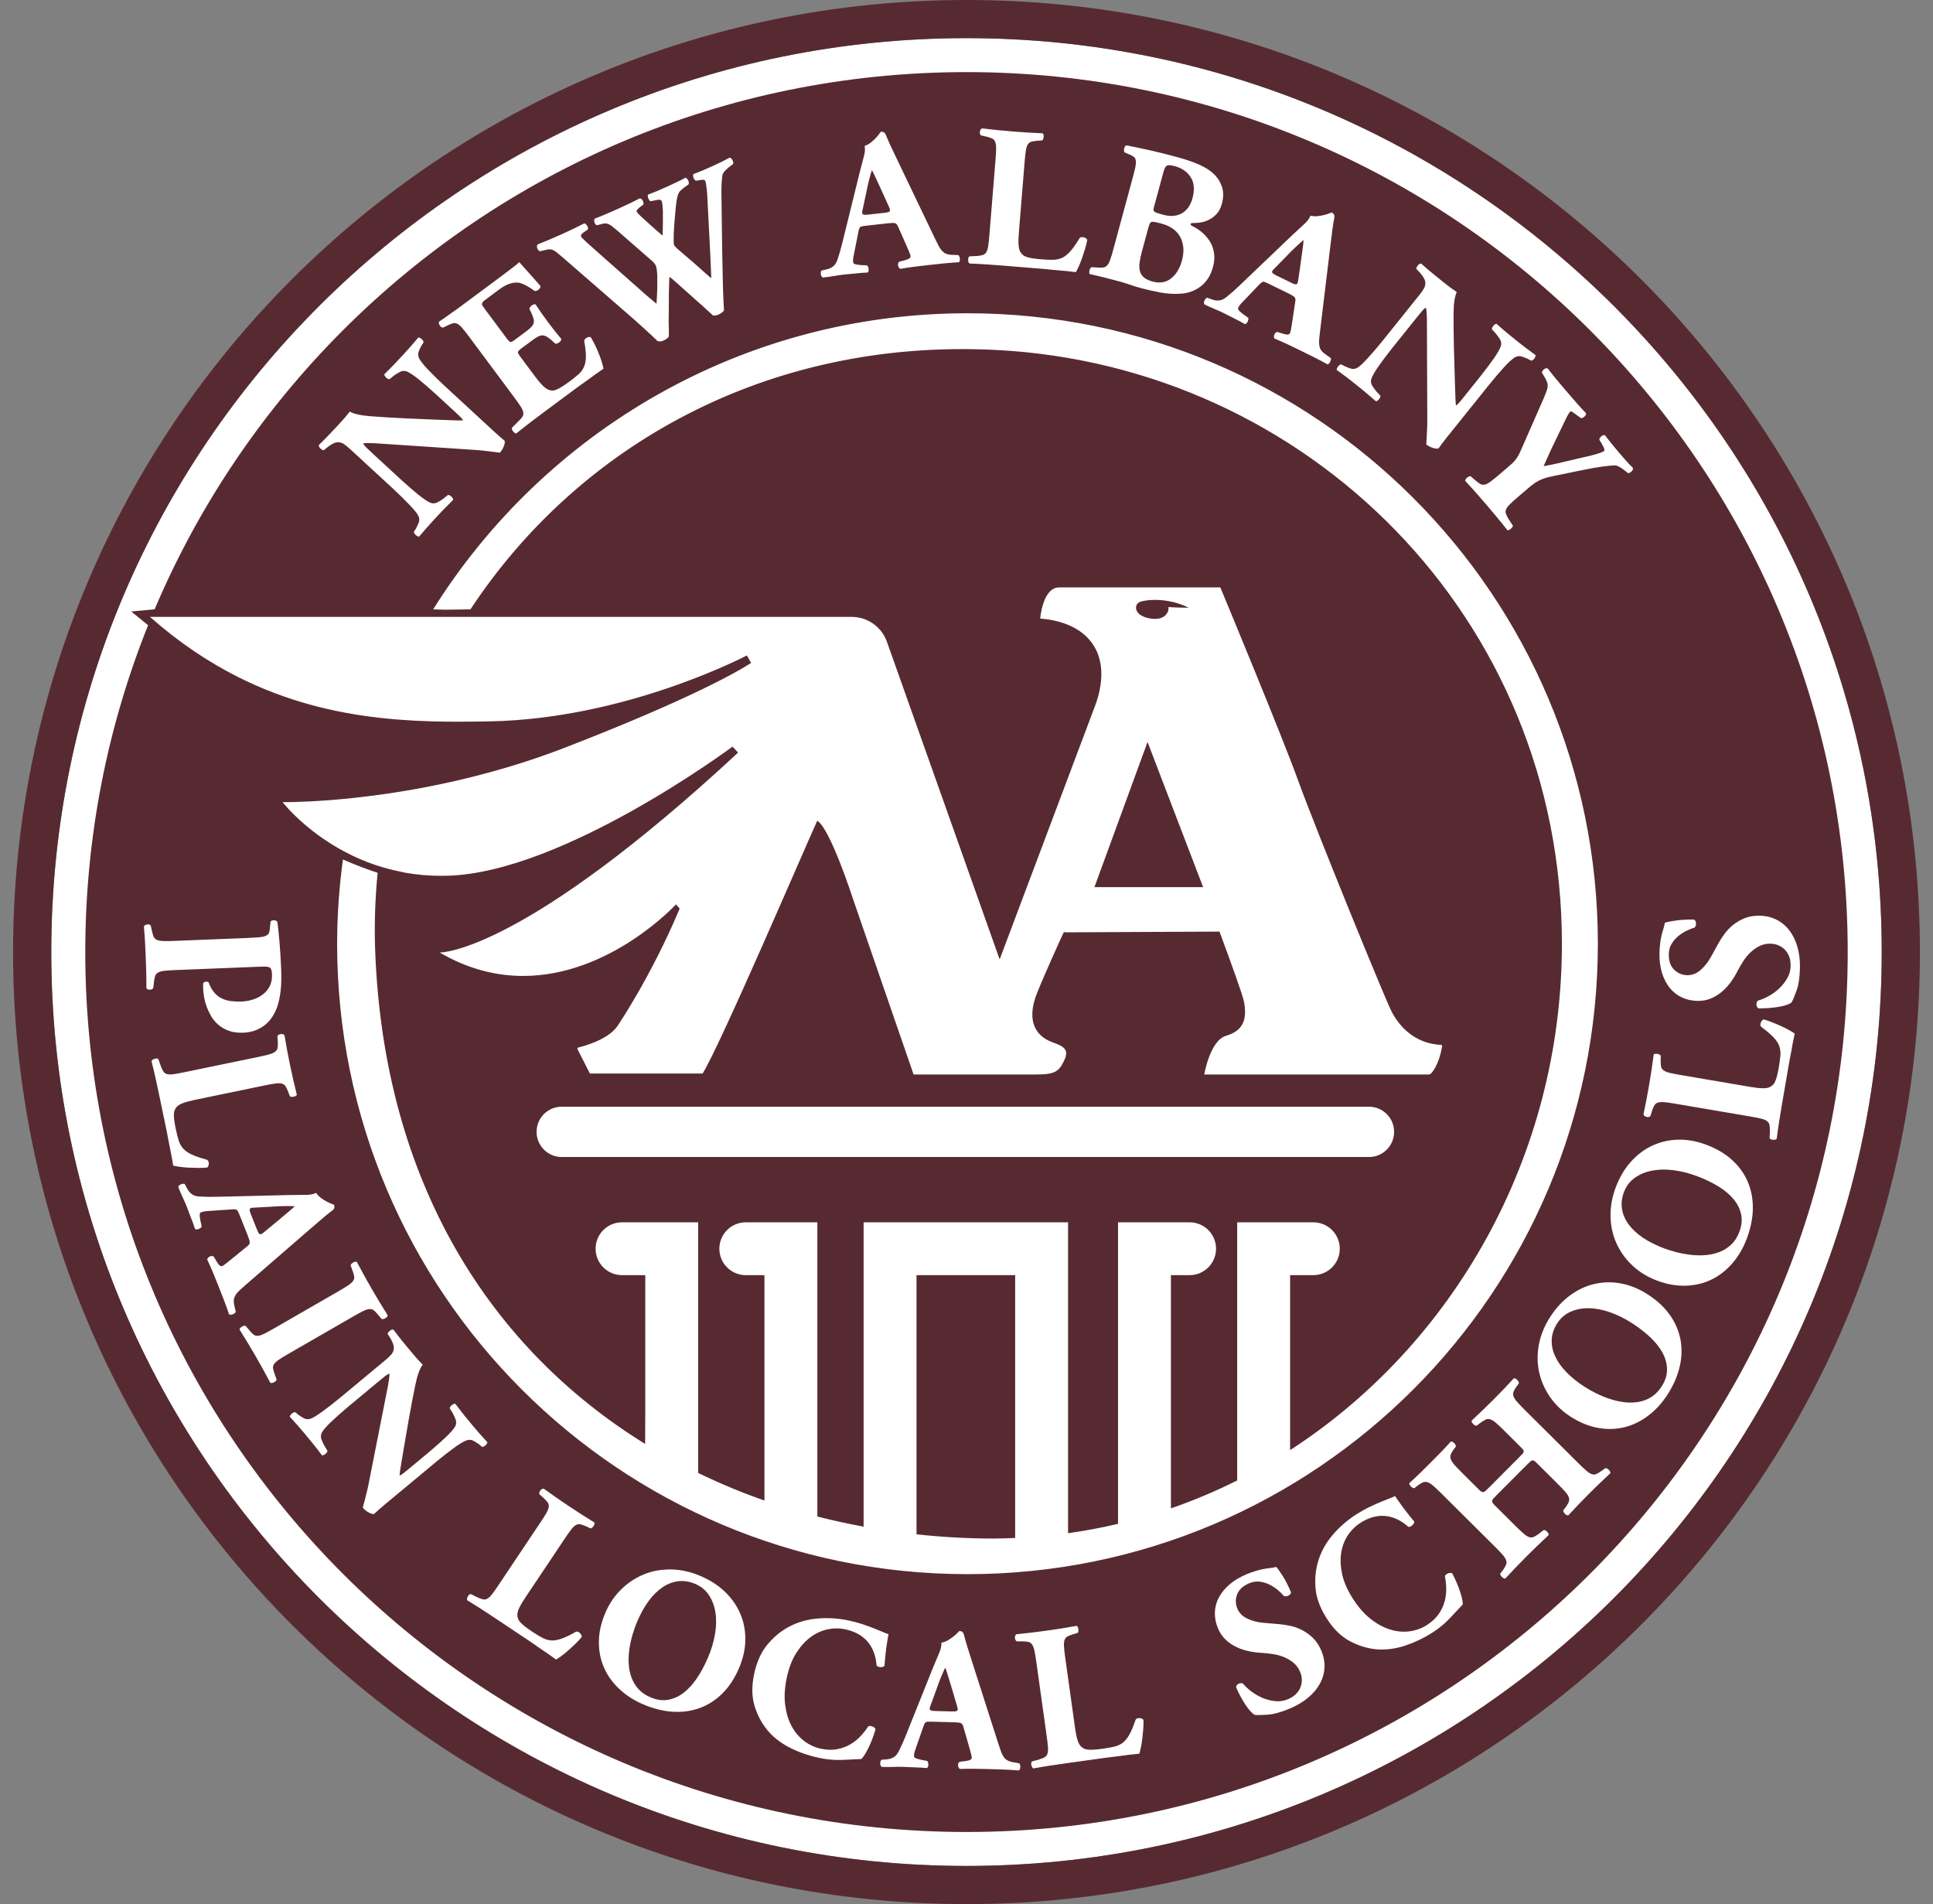
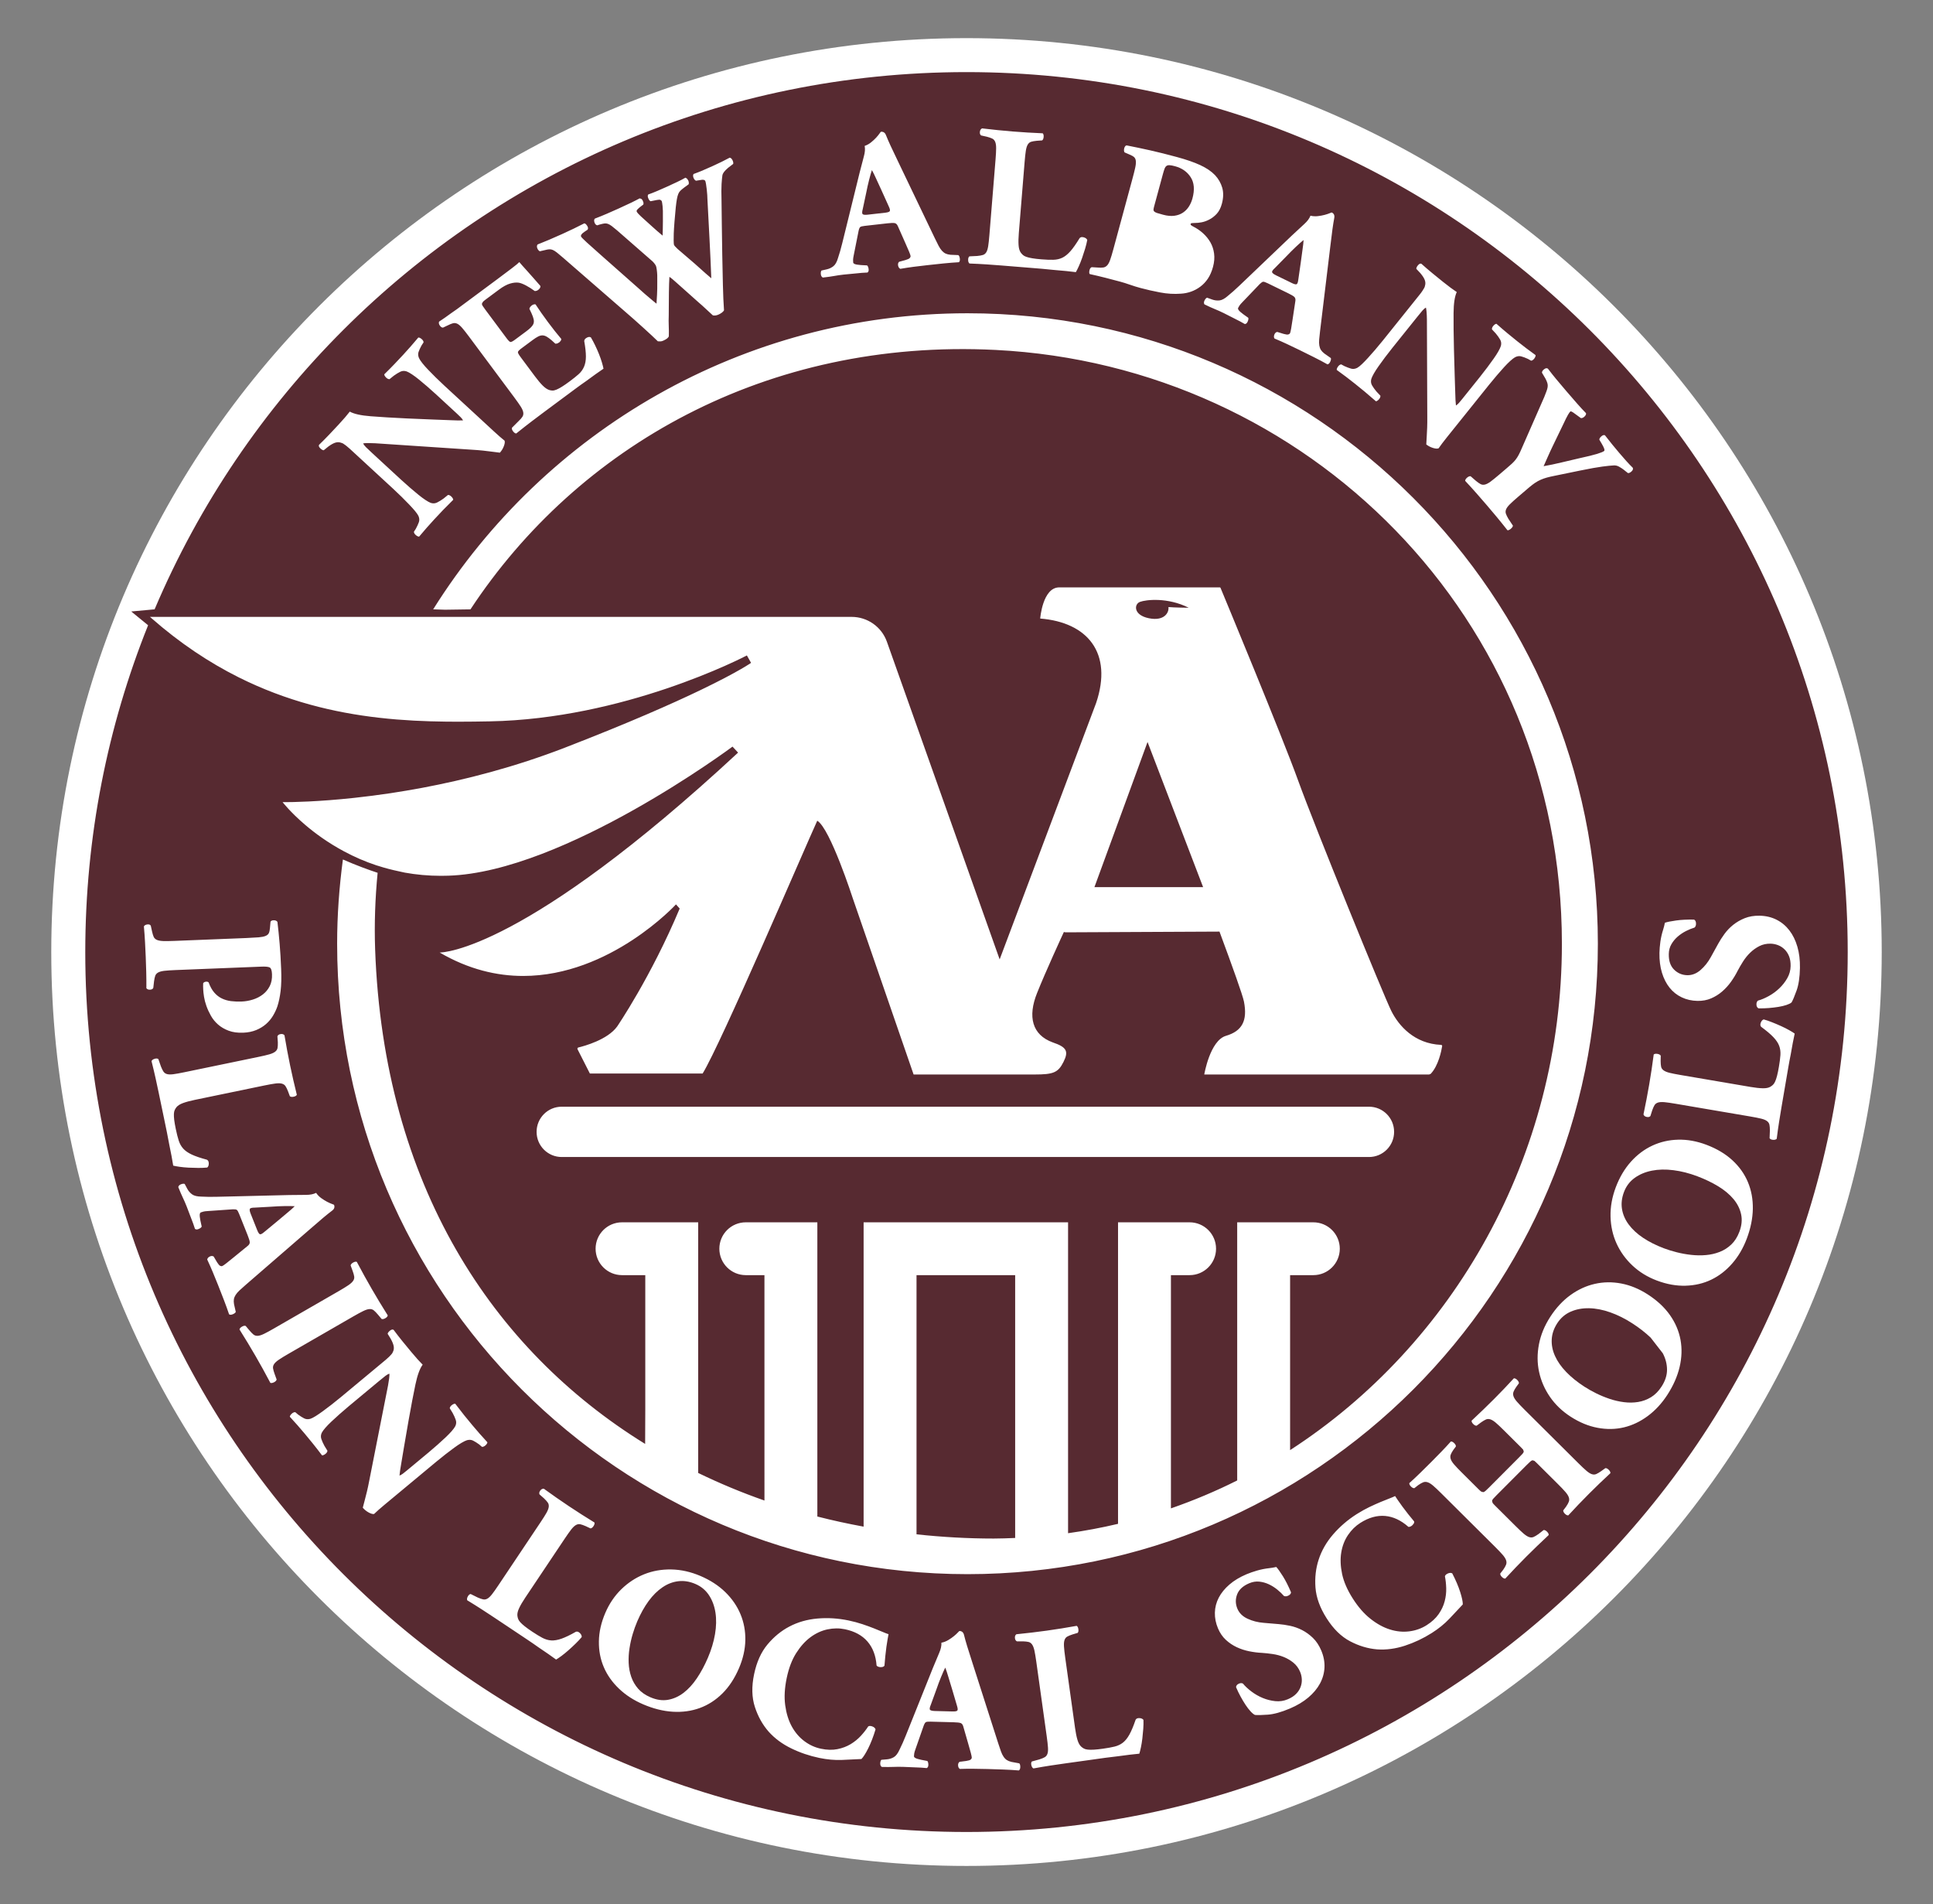
<svg xmlns="http://www.w3.org/2000/svg" width="132" height="130" viewBox="0 0 132 130" fill="none">
  <rect x="0" y="0" width="132" height="130" fill="#808080" stroke="none" />
  <g id="Vector">
    <path d="M66 127.395C31.482 127.395 3.502 99.461 3.501 65C3.502 30.539 31.482 2.605 66 2.604C100.518 2.605 128.498 30.539 128.499 65C128.498 99.461 100.518 127.395 66 127.395Z" fill="white" />
-     <path d="M66 0C30.042 0 0.893 29.101 0.893 65C0.893 100.898 30.042 130 66 130C101.957 130 131.107 100.899 131.107 65C131.107 29.101 101.958 0 66 0ZM66 127.395C31.482 127.395 3.502 99.461 3.501 65C3.502 30.539 31.482 2.605 66 2.604C100.518 2.605 128.498 30.539 128.499 65C128.498 99.461 100.518 127.395 66 127.395Z" fill="#572A31" />
    <path d="M62.587 104.755C64.327 104.941 66.085 105.043 67.854 105.043C68.347 105.043 68.835 105.023 69.323 105.003V87.059H62.587V104.755Z" fill="#572A31" />
    <path d="M78.45 42.209C79.514 42.427 79.843 41.816 79.79 41.446C80.143 41.481 81.174 41.494 81.174 41.494C79.727 40.766 78.25 40.941 77.844 41.094C77.438 41.247 77.386 41.992 78.45 42.209Z" fill="#572A31" />
    <path d="M65.014 115.321C64.919 115.023 64.834 114.741 64.757 114.475C64.679 114.21 64.61 114.002 64.549 113.853C64.471 114.009 64.377 114.218 64.268 114.484C64.158 114.749 64.048 115.042 63.938 115.363L63.562 116.394C63.483 116.577 63.467 116.692 63.512 116.739C63.557 116.787 63.668 116.812 63.845 116.817L65.058 116.848C65.216 116.852 65.319 116.834 65.367 116.794C65.415 116.753 65.408 116.64 65.348 116.453L65.014 115.321Z" fill="#572A31" />
    <path d="M17.57 84.001C17.629 84.148 17.686 84.235 17.742 84.263C17.798 84.29 17.9 84.24 18.048 84.111L18.958 83.358C19.196 83.154 19.422 82.964 19.636 82.789C19.849 82.614 20.013 82.469 20.127 82.353C19.953 82.342 19.723 82.339 19.435 82.344C19.148 82.348 18.835 82.363 18.496 82.388L17.399 82.449C17.199 82.449 17.087 82.478 17.061 82.539C17.035 82.599 17.055 82.711 17.121 82.875L17.57 84.001Z" fill="#572A31" />
-     <path d="M112.72 91.326C112.358 90.982 111.941 90.656 111.467 90.35C110.97 90.028 110.467 89.778 109.96 89.599C109.453 89.42 108.97 89.326 108.512 89.318C108.054 89.31 107.637 89.388 107.259 89.553C106.881 89.719 106.576 89.981 106.343 90.339C106.11 90.698 105.984 91.067 105.964 91.447C105.944 91.826 106.018 92.204 106.189 92.58C106.358 92.955 106.613 93.319 106.953 93.671C107.292 94.024 107.707 94.358 108.196 94.675C108.437 94.831 108.704 94.981 108.995 95.126C109.288 95.271 109.595 95.397 109.916 95.506C110.237 95.614 110.563 95.689 110.895 95.731C111.225 95.774 111.548 95.77 111.863 95.719C112.177 95.668 112.471 95.559 112.744 95.393C113.017 95.227 113.258 94.984 113.465 94.664C113.713 94.282 113.837 93.9 113.837 93.518C113.836 93.136 113.741 92.761 113.549 92.394C113.357 92.027 113.081 91.67 112.72 91.326Z" fill="#572A31" />
+     <path d="M112.72 91.326C112.358 90.982 111.941 90.656 111.467 90.35C110.97 90.028 110.467 89.778 109.96 89.599C109.453 89.42 108.97 89.326 108.512 89.318C108.054 89.31 107.637 89.388 107.259 89.553C106.881 89.719 106.576 89.981 106.343 90.339C106.11 90.698 105.984 91.067 105.964 91.447C105.944 91.826 106.018 92.204 106.189 92.58C106.358 92.955 106.613 93.319 106.953 93.671C107.292 94.024 107.707 94.358 108.196 94.675C108.437 94.831 108.704 94.981 108.995 95.126C109.288 95.271 109.595 95.397 109.916 95.506C110.237 95.614 110.563 95.689 110.895 95.731C111.225 95.774 111.548 95.77 111.863 95.719C112.177 95.668 112.471 95.559 112.744 95.393C113.017 95.227 113.258 94.984 113.465 94.664C113.713 94.282 113.837 93.9 113.837 93.518C113.836 93.136 113.741 92.761 113.549 92.394Z" fill="#572A31" />
    <path d="M48.413 108.909C48.186 108.566 47.876 108.309 47.482 108.141C47.089 107.973 46.703 107.912 46.325 107.956C45.946 108 45.586 108.137 45.245 108.368C44.902 108.599 44.586 108.911 44.296 109.305C44.006 109.699 43.746 110.163 43.516 110.699C43.403 110.962 43.3 111.25 43.206 111.561C43.113 111.874 43.04 112.197 42.988 112.532C42.935 112.866 42.916 113.2 42.93 113.532C42.944 113.866 43.003 114.182 43.106 114.483C43.21 114.784 43.367 115.055 43.578 115.296C43.788 115.536 44.068 115.731 44.419 115.881C44.838 116.061 45.236 116.118 45.614 116.053C45.99 115.988 46.344 115.83 46.674 115.579C47.005 115.328 47.309 114.996 47.588 114.582C47.867 114.169 48.117 113.703 48.34 113.184C48.573 112.64 48.735 112.103 48.826 111.574C48.916 111.045 48.927 110.554 48.857 110.102C48.788 109.65 48.64 109.252 48.413 108.909Z" fill="#572A31" />
    <path d="M108.551 22.519C97.657 11.645 82.621 4.923 66 4.923C49.379 4.923 34.342 11.645 23.449 22.519C18.006 27.953 13.603 34.42 10.558 41.601L8.962 41.748L10.113 42.688C7.347 49.586 5.824 57.114 5.823 65C5.824 81.594 12.557 96.605 23.449 107.481C34.342 118.354 49.379 125.076 66 125.077C82.621 125.076 97.657 118.354 108.551 107.481C119.443 96.605 126.176 81.594 126.176 65C126.175 48.406 119.442 33.395 108.551 22.519ZM105.449 25.206C105.55 25.131 105.635 25.12 105.704 25.171C105.895 25.423 106.084 25.661 106.271 25.886C106.457 26.111 106.683 26.379 106.949 26.689C107.227 27.013 107.479 27.305 107.706 27.562C107.933 27.82 108.132 28.035 108.303 28.206C108.324 28.273 108.291 28.35 108.206 28.435C108.12 28.52 108.035 28.556 107.951 28.543L107.558 28.256C107.452 28.175 107.375 28.125 107.328 28.105C107.279 28.085 107.252 28.078 107.245 28.084C107.203 28.12 107.145 28.199 107.073 28.322C107.001 28.445 106.89 28.668 106.739 28.992L106.032 30.456C105.921 30.684 105.811 30.925 105.698 31.18C105.586 31.434 105.49 31.651 105.41 31.828C105.804 31.76 106.211 31.675 106.631 31.573C107.051 31.471 107.455 31.376 107.844 31.288C108.401 31.167 108.807 31.067 109.064 30.988C109.32 30.91 109.48 30.843 109.544 30.789C109.6 30.741 109.547 30.579 109.384 30.303L109.218 30.024C109.21 29.957 109.252 29.882 109.345 29.797C109.437 29.712 109.521 29.685 109.598 29.718C109.939 30.159 110.267 30.563 110.581 30.929C110.755 31.134 110.916 31.317 111.061 31.48C111.207 31.642 111.353 31.795 111.5 31.938C111.533 32.02 111.503 32.103 111.411 32.188C111.319 32.273 111.237 32.309 111.165 32.297L110.877 32.067C110.771 31.987 110.661 31.915 110.548 31.854C110.434 31.793 110.314 31.767 110.188 31.777C110.023 31.784 109.767 31.809 109.421 31.855C109.075 31.9 108.564 31.992 107.887 32.13L106.109 32.495C105.922 32.532 105.759 32.571 105.621 32.609C105.482 32.648 105.349 32.695 105.219 32.751C105.09 32.806 104.961 32.877 104.832 32.962C104.704 33.048 104.565 33.154 104.417 33.28L103.676 33.913C103.429 34.124 103.239 34.295 103.107 34.426C102.975 34.558 102.888 34.674 102.847 34.776C102.806 34.878 102.802 34.977 102.834 35.071C102.866 35.166 102.923 35.282 103.004 35.42L103.314 35.888C103.308 35.953 103.262 36.024 103.174 36.099C103.085 36.175 103.008 36.209 102.943 36.205C102.662 35.847 102.406 35.531 102.177 35.257C101.948 34.982 101.725 34.718 101.508 34.465C101.29 34.211 101.065 33.951 100.832 33.687C100.599 33.422 100.34 33.137 100.054 32.831C100.053 32.759 100.097 32.685 100.185 32.61C100.273 32.535 100.353 32.503 100.425 32.515L100.786 32.829C100.91 32.931 101.015 33.005 101.104 33.051C101.193 33.098 101.291 33.109 101.398 33.084C101.505 33.06 101.634 32.993 101.785 32.883C101.935 32.773 102.133 32.612 102.381 32.401L102.91 31.949C103.044 31.835 103.157 31.735 103.25 31.65C103.342 31.565 103.425 31.476 103.498 31.383C103.571 31.29 103.64 31.182 103.706 31.059C103.772 30.936 103.845 30.779 103.926 30.588L105.454 27.105C105.511 26.959 105.561 26.831 105.602 26.722C105.644 26.614 105.671 26.514 105.685 26.423C105.699 26.332 105.693 26.243 105.666 26.155C105.64 26.067 105.598 25.969 105.541 25.859L105.297 25.445C105.297 25.36 105.348 25.28 105.449 25.206ZM91.372 25.025C91.438 24.935 91.51 24.886 91.588 24.877L91.8 24.993C91.973 25.072 92.129 25.131 92.265 25.169C92.401 25.207 92.541 25.188 92.685 25.113C92.772 25.064 92.878 24.979 93.004 24.86C93.13 24.741 93.268 24.598 93.418 24.433C93.568 24.268 93.731 24.084 93.907 23.88C94.082 23.676 94.258 23.465 94.432 23.248L96.645 20.49C96.767 20.338 96.867 20.213 96.945 20.115C97.024 20.018 97.087 19.932 97.135 19.857C97.183 19.782 97.222 19.719 97.252 19.666C97.283 19.613 97.302 19.56 97.309 19.506C97.348 19.383 97.344 19.255 97.296 19.122C97.248 18.988 97.145 18.828 96.986 18.641L96.716 18.354C96.715 18.282 96.755 18.198 96.837 18.103C96.919 18.009 96.994 17.977 97.064 18.009C97.306 18.227 97.557 18.442 97.815 18.654C98.073 18.866 98.314 19.062 98.539 19.242C98.916 19.544 99.229 19.776 99.479 19.94C99.339 20.233 99.266 20.712 99.261 21.379C99.255 22.046 99.264 22.87 99.287 23.851L99.338 25.656C99.357 26.136 99.371 26.538 99.377 26.864C99.383 27.19 99.398 27.464 99.423 27.686C99.491 27.645 99.56 27.585 99.631 27.505C99.701 27.424 99.777 27.334 99.859 27.232L101.061 25.734C101.235 25.517 101.403 25.3 101.564 25.084C101.726 24.869 101.87 24.67 101.999 24.487C102.127 24.305 102.235 24.138 102.32 23.987C102.406 23.835 102.463 23.712 102.492 23.616C102.534 23.46 102.517 23.315 102.439 23.182C102.362 23.048 102.262 22.909 102.14 22.764L101.882 22.486C101.873 22.408 101.905 22.327 101.979 22.243C102.052 22.159 102.121 22.113 102.187 22.106C102.472 22.358 102.726 22.576 102.948 22.759C103.17 22.943 103.393 23.124 103.618 23.304C104.002 23.611 104.416 23.925 104.862 24.246C104.869 24.311 104.839 24.388 104.774 24.478C104.707 24.568 104.635 24.617 104.557 24.626L104.335 24.502C104.161 24.422 104.008 24.365 103.875 24.33C103.742 24.295 103.604 24.315 103.46 24.39C103.373 24.44 103.265 24.522 103.136 24.639C103.007 24.756 102.867 24.896 102.716 25.061C102.566 25.226 102.403 25.411 102.228 25.615C102.052 25.819 101.877 26.03 101.703 26.247L99.62 28.842C99.335 29.197 99.067 29.531 98.814 29.846C98.562 30.161 98.37 30.415 98.239 30.607C98.151 30.643 98.021 30.634 97.85 30.581C97.679 30.527 97.528 30.448 97.397 30.344C97.408 30.138 97.418 29.951 97.429 29.781C97.44 29.611 97.45 29.414 97.458 29.189C97.466 28.963 97.469 28.719 97.466 28.456L97.446 23.341C97.448 22.701 97.446 22.192 97.44 21.812C97.435 21.434 97.413 21.164 97.375 21.003C97.3 21.038 97.22 21.105 97.135 21.203C97.05 21.301 96.926 21.452 96.764 21.655L95.074 23.761C94.899 23.978 94.731 24.195 94.57 24.41C94.409 24.626 94.264 24.825 94.136 25.008C94.007 25.19 93.9 25.357 93.814 25.508C93.728 25.659 93.671 25.783 93.642 25.878C93.6 26.035 93.618 26.179 93.695 26.313C93.773 26.446 93.872 26.585 93.994 26.73L94.264 27.017C94.272 27.096 94.24 27.177 94.167 27.261C94.093 27.344 94.024 27.39 93.959 27.397C93.673 27.145 93.417 26.926 93.192 26.739C92.967 26.553 92.745 26.373 92.527 26.199C92.129 25.88 91.714 25.566 91.283 25.257C91.276 25.192 91.306 25.115 91.372 25.025ZM84.617 19.52C84.889 19.26 85.218 18.945 85.605 18.577L88.224 16.076C88.57 15.749 88.849 15.49 89.061 15.3C89.273 15.109 89.416 14.918 89.489 14.726C89.655 14.767 89.823 14.776 89.994 14.756C90.164 14.736 90.317 14.707 90.454 14.671C90.591 14.634 90.705 14.597 90.796 14.559C90.887 14.52 90.937 14.503 90.945 14.507C91.096 14.581 91.15 14.711 91.111 14.898C91.071 15.106 91.031 15.357 90.99 15.652C90.949 15.947 90.898 16.358 90.836 16.885L90.143 22.616C90.116 22.84 90.096 23.029 90.083 23.183C90.069 23.336 90.073 23.472 90.093 23.59C90.113 23.708 90.149 23.808 90.201 23.891C90.254 23.973 90.333 24.055 90.438 24.137L90.877 24.445C90.902 24.498 90.89 24.58 90.841 24.691C90.793 24.801 90.729 24.863 90.65 24.876C90.358 24.712 90.048 24.548 89.72 24.384C89.392 24.218 89.066 24.057 88.74 23.898C88.423 23.744 88.134 23.605 87.873 23.483C87.612 23.361 87.332 23.237 87.031 23.112C86.985 23.038 86.982 22.948 87.023 22.844C87.063 22.74 87.129 22.679 87.22 22.662L87.652 22.795C87.806 22.839 87.913 22.852 87.973 22.835C88.033 22.818 88.073 22.789 88.094 22.747C88.114 22.706 88.139 22.602 88.169 22.435C88.198 22.269 88.233 22.051 88.272 21.781L88.459 20.541C88.475 20.425 88.451 20.336 88.388 20.274C88.325 20.212 88.185 20.129 87.968 20.023L86.566 19.339C86.416 19.266 86.313 19.232 86.26 19.236C86.205 19.241 86.129 19.292 86.03 19.388L84.858 20.612C84.754 20.717 84.684 20.798 84.645 20.857C84.606 20.915 84.575 20.97 84.55 21.02C84.53 21.061 84.542 21.114 84.589 21.178C84.635 21.242 84.738 21.333 84.897 21.452L85.242 21.698C85.263 21.76 85.249 21.846 85.201 21.956C85.152 22.066 85.086 22.122 85.003 22.123C84.794 22 84.566 21.879 84.32 21.759C84.074 21.639 83.819 21.51 83.556 21.371C83.339 21.265 83.14 21.176 82.958 21.103C82.777 21.03 82.54 20.922 82.248 20.78C82.202 20.706 82.203 20.619 82.252 20.519C82.3 20.419 82.358 20.354 82.424 20.324L82.781 20.451C82.939 20.508 83.102 20.528 83.271 20.512C83.439 20.496 83.632 20.392 83.85 20.199C84.09 20.006 84.345 19.779 84.617 19.52ZM74.401 18.441C74.414 18.392 74.433 18.346 74.459 18.305L74.542 18.241L74.954 18.266C75.113 18.28 75.243 18.279 75.344 18.263C75.444 18.247 75.532 18.199 75.607 18.118C75.682 18.038 75.749 17.912 75.81 17.741C75.871 17.57 75.943 17.332 76.025 17.028L77.31 12.287C77.403 11.947 77.471 11.677 77.515 11.478C77.56 11.279 77.576 11.12 77.565 11.002C77.554 10.883 77.515 10.793 77.45 10.732C77.385 10.672 77.282 10.613 77.144 10.556L76.796 10.405C76.773 10.379 76.76 10.34 76.756 10.286C76.751 10.232 76.757 10.176 76.772 10.117C76.788 10.059 76.813 10.011 76.848 9.972C76.882 9.933 76.927 9.921 76.981 9.936C77.501 10.038 78.027 10.149 78.558 10.268C79.088 10.387 79.69 10.538 80.363 10.72C81.008 10.894 81.542 11.079 81.966 11.275C82.389 11.472 82.724 11.699 82.972 11.958C83.21 12.214 83.374 12.504 83.466 12.826C83.556 13.149 83.547 13.511 83.438 13.914C83.36 14.201 83.243 14.428 83.087 14.598C82.93 14.767 82.76 14.898 82.575 14.992C82.391 15.087 82.213 15.149 82.041 15.18C81.869 15.21 81.725 15.224 81.61 15.222C81.534 15.221 81.466 15.224 81.406 15.232C81.346 15.239 81.311 15.261 81.302 15.297C81.29 15.342 81.342 15.395 81.461 15.455C81.715 15.582 81.945 15.737 82.15 15.923C82.354 16.108 82.522 16.314 82.653 16.541C82.784 16.769 82.869 17.025 82.907 17.309C82.946 17.593 82.921 17.896 82.834 18.219C82.749 18.532 82.633 18.799 82.487 19.019C82.341 19.238 82.168 19.422 81.969 19.57C81.77 19.719 81.559 19.832 81.336 19.911C81.112 19.99 80.883 20.036 80.648 20.05C80.177 20.086 79.701 20.058 79.221 19.966C78.74 19.875 78.293 19.773 77.881 19.662C77.755 19.628 77.635 19.593 77.519 19.557C77.404 19.521 77.285 19.482 77.162 19.439C77.039 19.396 76.924 19.358 76.817 19.324C76.711 19.291 76.609 19.261 76.51 19.234C76.178 19.144 75.844 19.056 75.506 18.97C75.169 18.884 74.804 18.797 74.414 18.711C74.392 18.686 74.381 18.647 74.381 18.594C74.381 18.541 74.388 18.49 74.401 18.441ZM66.2 17.502L66.734 17.476C66.894 17.461 67.021 17.439 67.117 17.409C67.212 17.38 67.29 17.319 67.349 17.226C67.407 17.133 67.451 16.994 67.48 16.81C67.509 16.627 67.537 16.373 67.563 16.05L67.983 10.891C68.009 10.568 68.023 10.313 68.024 10.127C68.025 9.941 68.004 9.795 67.961 9.689C67.918 9.584 67.853 9.508 67.763 9.464C67.674 9.42 67.551 9.377 67.396 9.336L66.998 9.248C66.927 9.196 66.899 9.112 66.914 8.997C66.927 8.882 66.978 8.805 67.065 8.765C67.785 8.851 68.478 8.922 69.145 8.976C69.821 9.03 70.507 9.072 71.204 9.101C71.256 9.152 71.277 9.235 71.268 9.35C71.258 9.466 71.224 9.544 71.164 9.586L70.799 9.612C70.639 9.627 70.512 9.649 70.416 9.679C70.32 9.708 70.243 9.772 70.183 9.869C70.124 9.967 70.081 10.108 70.052 10.291C70.023 10.475 69.995 10.729 69.969 11.052L69.574 15.905C69.547 16.229 69.541 16.503 69.556 16.727C69.57 16.952 69.62 17.123 69.703 17.242C69.745 17.301 69.794 17.356 69.85 17.407C69.907 17.459 69.987 17.502 70.091 17.538C70.196 17.575 70.33 17.607 70.496 17.634C70.661 17.662 70.87 17.686 71.12 17.706C71.434 17.731 71.704 17.742 71.928 17.736C72.152 17.731 72.356 17.685 72.54 17.598C72.724 17.51 72.909 17.362 73.094 17.154C73.278 16.945 73.489 16.646 73.726 16.256C73.787 16.186 73.879 16.169 74.003 16.202C74.126 16.235 74.207 16.295 74.247 16.382C74.213 16.565 74.164 16.764 74.101 16.977C74.036 17.191 73.968 17.402 73.895 17.61C73.823 17.818 73.746 18.009 73.667 18.184C73.587 18.359 73.521 18.491 73.467 18.58C73.282 18.555 73.066 18.531 72.816 18.506C72.566 18.481 72.298 18.457 72.011 18.434C71.734 18.402 71.445 18.374 71.144 18.35C70.843 18.325 70.549 18.301 70.262 18.278L68.401 18.127C68.076 18.101 67.739 18.076 67.386 18.052C67.034 18.028 66.639 18.008 66.203 17.991C66.142 17.94 66.111 17.856 66.112 17.739C66.112 17.623 66.141 17.544 66.2 17.502ZM56.095 18.471L56.464 18.387C56.628 18.35 56.776 18.28 56.909 18.176C57.042 18.072 57.15 17.881 57.23 17.601C57.328 17.31 57.422 16.982 57.512 16.617C57.601 16.252 57.71 15.811 57.839 15.292L58.704 11.779C58.82 11.318 58.916 10.95 58.992 10.675C59.069 10.4 59.086 10.163 59.045 9.962C59.207 9.907 59.354 9.825 59.487 9.716C59.62 9.608 59.734 9.502 59.83 9.398C59.925 9.294 60.001 9.201 60.057 9.12C60.114 9.039 60.146 8.998 60.156 8.997C60.322 8.978 60.438 9.059 60.505 9.237C60.584 9.434 60.685 9.668 60.809 9.938C60.933 10.209 61.111 10.583 61.343 11.061L63.839 16.268C63.936 16.472 64.021 16.642 64.093 16.778C64.164 16.915 64.24 17.028 64.32 17.117C64.4 17.206 64.485 17.271 64.574 17.312C64.663 17.353 64.773 17.381 64.906 17.394L65.441 17.417C65.492 17.449 65.526 17.524 65.544 17.644C65.562 17.763 65.541 17.849 65.482 17.903C65.148 17.922 64.798 17.949 64.433 17.986C64.067 18.022 63.705 18.061 63.345 18.102C62.994 18.141 62.676 18.179 62.39 18.216C62.105 18.253 61.801 18.299 61.48 18.354C61.401 18.316 61.351 18.242 61.329 18.133C61.307 18.023 61.331 17.937 61.398 17.873L61.834 17.754C61.987 17.709 62.085 17.663 62.126 17.616C62.167 17.569 62.186 17.523 62.18 17.477C62.175 17.431 62.141 17.33 62.076 17.174C62.011 17.018 61.923 16.815 61.811 16.566L61.303 15.42C61.253 15.313 61.185 15.251 61.099 15.233C61.013 15.214 60.85 15.219 60.61 15.246L59.059 15.421C58.893 15.439 58.788 15.465 58.745 15.498C58.702 15.531 58.665 15.614 58.634 15.748L58.303 17.41C58.272 17.553 58.256 17.66 58.255 17.73C58.253 17.8 58.256 17.863 58.262 17.919C58.267 17.965 58.306 18.002 58.38 18.031C58.453 18.06 58.589 18.082 58.787 18.097L59.21 18.12C59.261 18.161 59.296 18.241 59.315 18.36C59.333 18.479 59.306 18.561 59.237 18.607C58.995 18.615 58.738 18.635 58.466 18.666C58.193 18.696 57.909 18.724 57.612 18.748C57.372 18.775 57.156 18.806 56.964 18.842C56.771 18.878 56.514 18.913 56.191 18.95C56.112 18.912 56.066 18.838 56.054 18.728C56.041 18.617 56.055 18.531 56.095 18.471ZM36.712 16.69C37.189 16.505 37.745 16.269 38.38 15.982C38.921 15.738 39.428 15.494 39.899 15.25C39.961 15.253 40.026 15.307 40.095 15.414C40.164 15.52 40.174 15.61 40.125 15.683L39.914 15.824C39.718 15.953 39.641 16.064 39.682 16.157C39.702 16.2 39.834 16.333 40.078 16.559C40.323 16.784 40.649 17.075 41.055 17.431L43.581 19.664C43.754 19.821 43.904 19.954 44.03 20.064C44.157 20.175 44.269 20.27 44.366 20.349C44.462 20.427 44.545 20.497 44.613 20.557C44.681 20.618 44.754 20.677 44.831 20.734C44.842 20.556 44.855 20.347 44.868 20.106C44.881 19.866 44.886 19.574 44.883 19.229L44.882 18.787C44.878 18.666 44.867 18.542 44.849 18.412C44.831 18.283 44.813 18.197 44.794 18.155C44.775 18.113 44.746 18.065 44.706 18.011C44.666 17.958 44.619 17.903 44.563 17.847L42.132 15.723C41.983 15.597 41.862 15.499 41.769 15.429C41.676 15.359 41.587 15.31 41.504 15.281C41.419 15.253 41.332 15.247 41.242 15.262C41.152 15.277 41.044 15.303 40.918 15.34L40.785 15.384C40.694 15.364 40.631 15.296 40.594 15.181C40.557 15.065 40.566 14.979 40.623 14.924C40.901 14.818 41.17 14.709 41.43 14.597C41.69 14.485 41.96 14.365 42.24 14.239C42.883 13.949 43.364 13.716 43.682 13.542L43.799 13.58C43.839 13.613 43.871 13.655 43.894 13.705C43.917 13.756 43.934 13.805 43.945 13.851L43.934 13.962L43.741 14.11C43.673 14.162 43.607 14.219 43.544 14.283C43.482 14.347 43.459 14.4 43.478 14.443C43.502 14.493 43.541 14.547 43.597 14.603C43.653 14.659 43.709 14.715 43.765 14.771L44.542 15.474C44.663 15.582 44.783 15.689 44.901 15.793C45.02 15.897 45.136 15.995 45.249 16.087C45.255 15.921 45.259 15.761 45.261 15.608C45.263 15.454 45.265 15.29 45.268 15.116L45.267 14.811C45.274 14.512 45.267 14.266 45.246 14.072C45.224 13.879 45.204 13.76 45.185 13.718L45.088 13.64C45.042 13.63 44.963 13.635 44.85 13.655L44.429 13.739C44.368 13.716 44.314 13.648 44.269 13.536C44.223 13.425 44.222 13.338 44.266 13.278C44.46 13.211 44.666 13.13 44.884 13.037C45.101 12.944 45.316 12.849 45.528 12.754C45.773 12.643 46.007 12.535 46.229 12.429C46.452 12.324 46.644 12.225 46.806 12.131L46.909 12.191L46.995 12.312C47.016 12.359 47.03 12.406 47.036 12.454C47.043 12.502 47.039 12.545 47.025 12.582L46.704 12.818C46.605 12.893 46.526 12.96 46.465 13.018C46.405 13.075 46.356 13.148 46.32 13.236C46.283 13.324 46.252 13.44 46.225 13.584C46.199 13.729 46.172 13.918 46.147 14.154C46.114 14.485 46.084 14.814 46.059 15.14C46.033 15.467 46.017 15.735 46.009 15.942C46.003 16.087 46.001 16.245 46.003 16.418C46.005 16.59 46.013 16.693 46.028 16.727L46.09 16.814C46.124 16.854 46.185 16.916 46.273 16.998L47.45 18.009C47.763 18.295 48.008 18.513 48.182 18.663C48.357 18.813 48.487 18.925 48.572 18.998C48.539 18.117 48.499 17.224 48.451 16.32C48.403 15.415 48.355 14.505 48.308 13.59C48.31 13.528 48.307 13.436 48.297 13.313C48.287 13.19 48.276 13.063 48.262 12.931C48.248 12.8 48.232 12.68 48.213 12.571C48.195 12.463 48.178 12.392 48.163 12.358C48.124 12.274 48.017 12.251 47.841 12.289L47.527 12.339C47.45 12.303 47.392 12.232 47.354 12.127C47.317 12.022 47.32 11.939 47.364 11.879C47.575 11.804 47.798 11.716 48.032 11.615C48.267 11.514 48.481 11.42 48.676 11.332C49.099 11.141 49.483 10.952 49.827 10.766C49.902 10.773 49.965 10.829 50.018 10.932C50.069 11.036 50.086 11.123 50.066 11.193L49.726 11.453C49.601 11.561 49.508 11.654 49.447 11.732C49.386 11.811 49.347 11.889 49.331 11.967C49.31 12.1 49.291 12.299 49.274 12.566C49.258 12.833 49.257 13.208 49.271 13.69C49.279 14.134 49.285 14.683 49.291 15.337C49.297 15.991 49.307 16.672 49.321 17.378C49.335 18.084 49.349 18.775 49.365 19.45C49.38 20.125 49.406 20.704 49.441 21.186C49.414 21.239 49.366 21.291 49.297 21.343C49.229 21.394 49.152 21.439 49.068 21.477C48.932 21.538 48.803 21.556 48.679 21.531C48.542 21.409 48.385 21.264 48.206 21.095C48.028 20.927 47.856 20.772 47.691 20.633L46.612 19.67C46.427 19.509 46.257 19.357 46.099 19.214C45.943 19.071 45.814 18.967 45.713 18.9C45.703 19.037 45.696 19.195 45.691 19.376C45.686 19.556 45.681 19.754 45.678 19.97L45.667 21.532C45.657 21.781 45.657 22.017 45.667 22.242C45.677 22.466 45.679 22.707 45.673 22.964C45.636 23.062 45.512 23.16 45.3 23.255C45.233 23.286 45.171 23.303 45.118 23.307C45.063 23.311 44.999 23.309 44.924 23.303C44.812 23.19 44.669 23.054 44.494 22.894C44.319 22.734 44.128 22.558 43.919 22.367C43.71 22.177 43.492 21.98 43.262 21.778C43.033 21.576 42.81 21.382 42.593 21.195L38.455 17.598C38.285 17.45 38.145 17.332 38.034 17.245C37.923 17.158 37.827 17.097 37.745 17.063C37.663 17.029 37.581 17.015 37.497 17.022C37.414 17.029 37.318 17.047 37.209 17.076L36.862 17.156C36.781 17.112 36.723 17.039 36.687 16.938C36.651 16.837 36.66 16.754 36.712 16.69ZM29.983 21.96C30.123 21.868 30.261 21.774 30.398 21.678C30.535 21.583 30.671 21.485 30.805 21.385C30.945 21.293 31.082 21.197 31.216 21.098C31.35 20.998 31.484 20.898 31.618 20.799L33.989 19.04C34.347 18.774 34.666 18.534 34.947 18.32C35.228 18.106 35.4 17.964 35.463 17.894C35.496 17.939 35.562 18.015 35.659 18.122C35.756 18.229 35.871 18.357 36.005 18.506C36.139 18.655 36.283 18.817 36.437 18.992C36.59 19.167 36.743 19.342 36.897 19.517C36.919 19.593 36.886 19.672 36.797 19.756C36.709 19.839 36.615 19.876 36.516 19.869C36.312 19.719 36.115 19.594 35.924 19.493C35.733 19.392 35.571 19.329 35.434 19.302C35.253 19.275 35.05 19.295 34.829 19.362C34.606 19.428 34.357 19.564 34.081 19.769L33.187 20.433C33.097 20.499 33.029 20.556 32.982 20.602L32.907 20.735C32.905 20.777 32.923 20.83 32.964 20.892C33.005 20.955 33.064 21.038 33.141 21.142L34.596 23.096C34.713 23.252 34.798 23.336 34.853 23.348C34.907 23.359 35.009 23.309 35.158 23.199L35.93 22.626C36.072 22.521 36.184 22.427 36.266 22.342C36.348 22.258 36.404 22.174 36.433 22.089C36.462 22.003 36.465 21.906 36.441 21.797C36.417 21.687 36.371 21.554 36.3 21.398L36.149 21.077L36.201 20.961L36.312 20.852C36.356 20.819 36.403 20.797 36.451 20.784C36.499 20.771 36.539 20.77 36.571 20.781C36.815 21.155 37.097 21.558 37.418 21.99C37.74 22.422 38.045 22.808 38.334 23.148L38.296 23.262L38.19 23.376L38.054 23.451L37.927 23.467L37.664 23.229C37.534 23.117 37.42 23.034 37.322 22.98C37.224 22.926 37.129 22.898 37.035 22.898C36.943 22.898 36.844 22.925 36.74 22.979C36.635 23.033 36.512 23.113 36.371 23.218L35.599 23.791C35.45 23.901 35.373 23.984 35.368 24.04C35.363 24.096 35.422 24.205 35.543 24.369L36.533 25.698C36.727 25.958 36.902 26.167 37.058 26.322C37.215 26.478 37.362 26.579 37.502 26.626C37.578 26.65 37.654 26.663 37.73 26.664C37.806 26.666 37.897 26.644 38.003 26.6C38.109 26.556 38.234 26.49 38.376 26.401C38.519 26.313 38.69 26.194 38.892 26.044C39.138 25.862 39.343 25.698 39.507 25.553C39.671 25.409 39.796 25.238 39.881 25.042C39.967 24.846 40.01 24.611 40.01 24.34C40.01 24.068 39.973 23.718 39.896 23.289C39.897 23.196 39.955 23.119 40.07 23.056C40.185 22.994 40.279 22.987 40.352 23.038C40.447 23.198 40.544 23.378 40.64 23.577C40.737 23.777 40.825 23.977 40.905 24.178C40.985 24.379 41.052 24.569 41.105 24.749C41.158 24.93 41.193 25.071 41.212 25.172C41.057 25.276 40.878 25.4 40.674 25.546C40.47 25.692 40.252 25.85 40.021 26.022C39.791 26.18 39.555 26.349 39.313 26.529C39.071 26.709 38.835 26.885 38.603 27.056L37.149 28.135C36.881 28.334 36.601 28.545 36.309 28.767C36.017 28.989 35.664 29.265 35.251 29.596C35.178 29.592 35.106 29.541 35.034 29.445C34.962 29.348 34.937 29.268 34.96 29.205L35.427 28.737C35.543 28.628 35.627 28.531 35.679 28.446C35.732 28.361 35.749 28.264 35.732 28.155C35.715 28.047 35.658 27.916 35.561 27.762C35.464 27.609 35.319 27.402 35.125 27.141L32.024 22.976C31.836 22.723 31.681 22.527 31.559 22.386C31.437 22.245 31.326 22.151 31.227 22.103C31.127 22.056 31.029 22.045 30.933 22.07C30.836 22.096 30.716 22.144 30.573 22.216L30.251 22.368C30.172 22.369 30.099 22.322 30.034 22.226C29.968 22.131 29.951 22.042 29.983 21.96ZM21.787 30.37C22.021 30.144 22.254 29.91 22.484 29.668C22.714 29.426 22.927 29.2 23.122 28.988C23.45 28.634 23.705 28.339 23.886 28.102C24.169 28.261 24.643 28.367 25.309 28.419C25.975 28.472 26.799 28.521 27.78 28.568L29.588 28.644C30.068 28.658 30.471 28.673 30.798 28.69C31.124 28.706 31.398 28.711 31.621 28.702C31.586 28.631 31.53 28.558 31.455 28.482C31.38 28.406 31.294 28.324 31.199 28.236L29.786 26.933C29.581 26.744 29.377 26.562 29.173 26.386C28.969 26.211 28.78 26.052 28.607 25.911C28.434 25.771 28.275 25.652 28.129 25.556C27.984 25.46 27.865 25.395 27.771 25.359C27.618 25.306 27.472 25.313 27.333 25.381C27.195 25.449 27.049 25.538 26.896 25.649L26.599 25.888C26.521 25.891 26.441 25.853 26.363 25.774C26.284 25.695 26.243 25.623 26.241 25.557C26.513 25.291 26.748 25.053 26.947 24.845C27.146 24.637 27.343 24.427 27.539 24.216C27.872 23.855 28.215 23.464 28.567 23.043C28.632 23.041 28.708 23.076 28.793 23.148C28.878 23.22 28.922 23.295 28.925 23.374L28.786 23.586C28.694 23.754 28.625 23.902 28.581 24.032C28.538 24.162 28.548 24.301 28.613 24.449C28.655 24.54 28.731 24.653 28.838 24.79C28.946 24.927 29.076 25.076 29.231 25.237C29.385 25.398 29.558 25.574 29.749 25.763C29.941 25.952 30.139 26.141 30.344 26.33L32.791 28.586C33.125 28.895 33.441 29.186 33.737 29.46C34.034 29.734 34.274 29.942 34.457 30.086C34.487 30.177 34.469 30.305 34.403 30.472C34.338 30.639 34.248 30.783 34.135 30.906C33.929 30.881 33.743 30.857 33.575 30.835C33.406 30.812 33.21 30.789 32.985 30.764C32.761 30.741 32.517 30.721 32.253 30.705L27.142 30.365C26.501 30.318 25.992 30.284 25.614 30.263C25.235 30.242 24.964 30.245 24.801 30.27C24.83 30.348 24.891 30.433 24.983 30.524C25.076 30.616 25.217 30.75 25.408 30.926L27.394 32.757C27.599 32.946 27.803 33.129 28.007 33.304C28.212 33.48 28.401 33.638 28.573 33.779C28.747 33.92 28.905 34.038 29.051 34.134C29.196 34.23 29.316 34.296 29.409 34.332C29.562 34.385 29.708 34.377 29.847 34.309C29.985 34.242 30.131 34.152 30.285 34.041L30.591 33.793C30.67 33.79 30.748 33.828 30.827 33.907C30.905 33.985 30.946 34.058 30.949 34.123C30.677 34.39 30.44 34.629 30.238 34.84C30.036 35.052 29.84 35.26 29.651 35.464C29.304 35.839 28.962 36.23 28.622 36.637C28.557 36.64 28.482 36.605 28.396 36.532C28.312 36.461 28.267 36.385 28.264 36.306L28.395 36.104C28.486 35.937 28.556 35.786 28.603 35.653C28.651 35.52 28.642 35.379 28.577 35.231C28.534 35.141 28.457 35.029 28.347 34.895C28.236 34.762 28.104 34.615 27.949 34.453C27.795 34.292 27.622 34.117 27.431 33.927C27.239 33.738 27.041 33.549 26.836 33.36L24.236 30.962C24.093 30.83 23.975 30.722 23.883 30.637C23.791 30.552 23.709 30.483 23.639 30.43C23.567 30.377 23.507 30.333 23.456 30.299C23.405 30.265 23.353 30.243 23.3 30.232C23.18 30.184 23.051 30.179 22.915 30.217C22.778 30.255 22.611 30.348 22.413 30.493L22.107 30.741C22.035 30.738 21.954 30.692 21.866 30.603C21.776 30.515 21.75 30.437 21.787 30.37ZM66.068 21.388C89.844 21.389 109.114 40.66 109.114 64.43C109.114 88.202 89.844 107.473 66.068 107.474C42.292 107.473 23.023 88.202 23.022 64.43C23.022 62.48 23.165 60.563 23.416 58.681C24.369 59.097 25.188 59.393 25.787 59.59C25.621 61.315 25.554 63.061 25.617 64.824C26.194 80.885 33.618 92.139 44.055 98.582L44.065 96.147V87.059H42.478C41.48 87.059 40.672 86.251 40.672 85.255C40.672 84.259 41.48 83.452 42.478 83.452H47.678V100.565C49.145 101.276 50.654 101.906 52.203 102.447L52.202 87.059H50.929C49.931 87.059 49.123 86.251 49.123 85.255C49.123 84.259 49.931 83.452 50.929 83.452H55.815V103.539C56.856 103.806 57.91 104.034 58.974 104.23V83.452H72.936L72.936 104.678C74.089 104.517 75.227 104.304 76.348 104.038V83.452H81.234C82.232 83.452 83.041 84.259 83.041 85.255C83.041 86.251 82.232 87.059 81.234 87.059H79.96V102.983C81.512 102.443 83.025 101.81 84.485 101.076V83.452H89.685C90.682 83.452 91.491 84.259 91.491 85.255C91.491 86.251 90.682 87.059 89.685 87.059H88.098V99.005C99.194 91.831 106.658 78.984 106.658 64.439C106.658 42.146 89.244 24.962 67.992 23.892C52.308 23.101 39.429 30.52 32.127 41.603L30.39 41.628L29.581 41.601C37.192 29.464 50.683 21.388 66.068 21.388ZM36.643 77.279V77.274C36.643 76.327 37.411 75.559 38.358 75.559H93.485C94.432 75.559 95.2 76.327 95.2 77.274V77.279C95.2 78.226 94.432 78.994 93.485 78.994H38.358C37.411 78.994 36.643 78.226 36.643 77.279ZM58.157 42.117C59.239 42.117 60.203 42.797 60.565 43.815L68.264 65.502L74.851 47.998C76.01 44.571 74.258 42.487 71.033 42.23C71.033 42.23 71.195 40.103 72.332 40.103H83.31L83.342 40.124C83.552 40.629 87.535 50.214 88.645 53.286C89.784 56.442 94.494 67.992 95.01 69.023C95.518 70.037 96.588 71.259 98.405 71.338C98.454 71.341 98.489 71.378 98.481 71.426C98.433 71.727 98.233 72.755 97.7 73.315L97.592 73.36H82.236C82.236 73.36 82.624 71.041 83.72 70.719C84.817 70.397 85.204 69.689 84.946 68.379C84.86 67.941 84.174 66.026 83.276 63.604L72.761 63.654L72.649 63.632C72.499 63.956 71.417 66.303 70.818 67.799C70.172 69.409 70.474 70.655 71.893 71.17C72.839 71.492 72.99 71.771 72.624 72.501C72.258 73.231 71.936 73.36 70.646 73.36H62.388L58.237 61.337C58.237 61.337 56.689 56.549 55.808 56.034C54.991 57.816 49.206 71.32 47.98 73.295H40.282L39.44 71.638C39.415 71.588 39.439 71.529 39.494 71.516C39.913 71.415 41.487 70.986 42.142 70.086C42.142 70.086 44.453 66.706 46.414 62.03L46.161 61.746C46.161 61.746 41.679 66.632 35.726 66.632C33.932 66.632 32.002 66.187 30.023 65.032H30.03C30.255 65.032 35.84 64.892 50.402 51.384L50.022 50.974C50.022 50.974 38.535 59.535 30.625 59.787C30.454 59.793 30.286 59.796 30.119 59.796C29.246 59.796 28.422 59.717 27.647 59.578C27.509 59.553 27.38 59.519 27.245 59.49C26.753 59.386 26.28 59.263 25.832 59.118C25.791 59.105 25.746 59.094 25.706 59.081C25.317 58.951 24.944 58.809 24.589 58.656C24.201 58.489 23.834 58.309 23.487 58.123C22.391 57.536 21.5 56.881 20.827 56.305C19.82 55.445 19.297 54.764 19.297 54.764C19.297 54.764 19.349 54.766 19.45 54.766C19.957 54.766 21.69 54.743 24.193 54.473C24.583 54.431 24.992 54.383 25.418 54.328C25.816 54.277 26.228 54.22 26.654 54.156C26.667 54.154 26.681 54.151 26.694 54.15C27.372 54.047 28.083 53.928 28.823 53.79C31.757 53.239 35.132 52.38 38.599 51.037C42.95 49.351 45.912 48.041 47.874 47.096C50.434 45.864 51.288 45.256 51.288 45.256L51.003 44.749C51.003 44.749 48.846 45.888 45.481 47.021C42.288 48.097 38.009 49.166 33.443 49.25C32.737 49.263 32.009 49.274 31.259 49.274C30.98 49.274 30.698 49.272 30.414 49.268C29.724 49.26 29.018 49.24 28.299 49.202C28.276 49.201 28.252 49.199 28.229 49.198C27.851 49.177 27.469 49.152 27.083 49.121C26.686 49.088 26.286 49.049 25.882 49.003C22.821 48.654 19.573 47.881 16.295 46.242C14.302 45.244 12.298 43.925 10.319 42.185C10.292 42.162 10.265 42.14 10.239 42.117H58.157ZM9.996 67.467C9.999 67.076 9.995 66.707 9.986 66.359C9.977 66.011 9.965 65.67 9.952 65.335C9.939 65.001 9.923 64.665 9.904 64.327C9.886 63.988 9.86 63.629 9.826 63.249C9.869 63.173 9.949 63.128 10.064 63.114C10.18 63.1 10.257 63.129 10.297 63.202L10.382 63.589C10.416 63.746 10.454 63.87 10.494 63.961C10.535 64.052 10.607 64.122 10.711 64.169C10.815 64.215 10.96 64.242 11.145 64.249C11.331 64.255 11.585 64.252 11.909 64.239L16.821 64.043C17.173 64.028 17.452 64.012 17.661 63.995C17.868 63.977 18.027 63.946 18.136 63.899C18.246 63.853 18.319 63.789 18.358 63.709C18.396 63.629 18.422 63.514 18.434 63.364L18.473 62.931C18.507 62.864 18.582 62.831 18.698 62.831C18.814 62.831 18.896 62.867 18.945 62.94C19.001 63.402 19.051 63.9 19.096 64.433C19.14 64.965 19.175 65.538 19.199 66.151C19.224 66.744 19.211 67.245 19.163 67.651C19.114 68.057 19.04 68.411 18.941 68.712C18.867 68.929 18.766 69.143 18.64 69.352C18.514 69.561 18.358 69.748 18.169 69.914C17.982 70.079 17.758 70.216 17.498 70.325C17.238 70.433 16.942 70.493 16.609 70.507C16.229 70.522 15.899 70.477 15.617 70.372C15.335 70.267 15.093 70.126 14.89 69.948C14.689 69.77 14.526 69.57 14.401 69.347C14.276 69.124 14.174 68.903 14.096 68.684C14.018 68.463 13.963 68.254 13.932 68.056C13.901 67.856 13.883 67.697 13.878 67.577C13.875 67.493 13.871 67.417 13.869 67.347C13.866 67.277 13.868 67.205 13.874 67.131C13.908 67.073 13.968 67.038 14.05 67.026C14.133 67.013 14.198 67.029 14.247 67.073C14.351 67.357 14.478 67.588 14.629 67.763C14.78 67.938 14.951 68.073 15.146 68.167C15.34 68.261 15.55 68.322 15.779 68.351C16.007 68.379 16.25 68.388 16.509 68.378C16.768 68.367 17.023 68.322 17.275 68.242C17.527 68.162 17.752 68.047 17.949 67.895C18.147 67.743 18.304 67.552 18.42 67.325C18.536 67.097 18.587 66.825 18.574 66.51C18.564 66.25 18.509 66.096 18.41 66.049C18.311 66.002 18.123 65.985 17.846 65.996L11.989 66.23C11.665 66.243 11.411 66.26 11.227 66.281C11.042 66.303 10.9 66.341 10.8 66.396C10.701 66.451 10.634 66.526 10.601 66.621C10.568 66.714 10.54 66.841 10.519 67L10.468 67.448C10.434 67.523 10.358 67.564 10.243 67.569C10.127 67.574 10.045 67.539 9.996 67.467ZM11.716 78.936C11.669 78.69 11.617 78.425 11.558 78.143C11.51 77.869 11.456 77.583 11.394 77.288C11.333 76.993 11.273 76.704 11.215 76.422L10.835 74.594C10.769 74.275 10.698 73.944 10.621 73.599C10.545 73.254 10.454 72.871 10.347 72.447C10.379 72.374 10.45 72.321 10.562 72.288C10.673 72.256 10.757 72.262 10.814 72.308L10.99 72.812C11.049 72.961 11.106 73.077 11.161 73.16C11.216 73.243 11.297 73.301 11.402 73.331C11.508 73.361 11.653 73.365 11.837 73.341C12.021 73.317 12.272 73.272 12.589 73.206L17.648 72.159C17.965 72.094 18.213 72.035 18.392 71.984C18.57 71.933 18.704 71.872 18.793 71.801C18.883 71.73 18.936 71.646 18.953 71.548C18.971 71.449 18.977 71.32 18.973 71.159L18.944 70.753C18.974 70.67 19.047 70.62 19.161 70.601C19.275 70.582 19.364 70.609 19.426 70.681C19.546 71.396 19.674 72.081 19.81 72.736C19.948 73.4 20.102 74.07 20.27 74.746C20.236 74.811 20.163 74.854 20.049 74.878C19.936 74.901 19.851 74.89 19.794 74.845L19.666 74.502C19.607 74.353 19.55 74.236 19.495 74.153C19.439 74.07 19.357 74.013 19.247 73.984C19.136 73.954 18.99 73.952 18.805 73.976C18.621 74 18.37 74.044 18.053 74.11L13.293 75.095C12.976 75.161 12.712 75.232 12.501 75.309C12.29 75.386 12.14 75.481 12.049 75.594C12.005 75.651 11.966 75.714 11.932 75.782C11.899 75.851 11.881 75.94 11.875 76.05C11.87 76.16 11.877 76.299 11.897 76.465C11.918 76.632 11.954 76.838 12.005 77.084C12.069 77.393 12.135 77.654 12.203 77.868C12.271 78.082 12.373 78.264 12.508 78.416C12.644 78.569 12.838 78.704 13.089 78.823C13.341 78.942 13.686 79.059 14.127 79.177C14.211 79.217 14.254 79.3 14.257 79.427C14.26 79.555 14.225 79.65 14.153 79.712C13.968 79.731 13.764 79.74 13.541 79.739C13.319 79.737 13.098 79.731 12.878 79.72C12.658 79.708 12.454 79.689 12.263 79.662C12.074 79.635 11.928 79.608 11.828 79.582C11.799 79.398 11.762 79.183 11.716 78.936ZM15.909 89.724C15.799 89.773 15.71 89.776 15.643 89.733C15.536 89.415 15.417 89.085 15.285 88.743C15.154 88.4 15.02 88.061 14.886 87.724C14.755 87.396 14.634 87.1 14.523 86.834C14.412 86.568 14.287 86.287 14.15 85.993C14.165 85.906 14.223 85.838 14.322 85.789C14.422 85.739 14.511 85.738 14.591 85.787L14.82 86.176C14.905 86.311 14.975 86.394 15.031 86.422C15.087 86.449 15.136 86.455 15.179 86.437C15.223 86.421 15.31 86.36 15.444 86.257C15.577 86.154 15.749 86.016 15.959 85.843L16.928 85.052C17.018 84.976 17.06 84.894 17.055 84.806C17.049 84.719 17.002 84.562 16.913 84.338L16.334 82.888C16.272 82.733 16.219 82.639 16.176 82.606C16.133 82.573 16.043 82.559 15.905 82.564L14.218 82.681C14.072 82.689 13.964 82.702 13.896 82.719C13.829 82.736 13.769 82.754 13.717 82.775C13.674 82.792 13.648 82.84 13.64 82.919C13.631 82.997 13.646 83.133 13.683 83.328L13.774 83.742C13.748 83.803 13.68 83.857 13.57 83.906C13.46 83.955 13.374 83.951 13.312 83.896C13.24 83.665 13.153 83.422 13.051 83.168C12.95 82.913 12.848 82.646 12.746 82.367C12.657 82.142 12.57 81.942 12.484 81.766C12.399 81.59 12.296 81.351 12.175 81.049C12.191 80.963 12.25 80.899 12.353 80.858C12.457 80.817 12.542 80.808 12.611 80.83L12.789 81.165C12.869 81.313 12.976 81.438 13.111 81.539C13.246 81.64 13.459 81.693 13.75 81.697C14.056 81.715 14.397 81.719 14.772 81.71C15.147 81.701 15.601 81.69 16.134 81.678L19.747 81.59C20.222 81.581 20.602 81.577 20.887 81.579C21.171 81.58 21.405 81.535 21.587 81.442C21.683 81.584 21.801 81.704 21.941 81.804C22.08 81.904 22.213 81.986 22.338 82.051C22.464 82.115 22.573 82.165 22.666 82.198C22.759 82.231 22.807 82.251 22.811 82.26C22.873 82.415 22.826 82.549 22.672 82.66C22.503 82.788 22.305 82.946 22.077 83.137C21.849 83.328 21.536 83.597 21.137 83.946L16.783 87.719C16.612 87.867 16.471 87.993 16.359 88.098C16.246 88.203 16.157 88.306 16.093 88.406C16.028 88.507 15.988 88.606 15.972 88.702C15.956 88.798 15.959 88.912 15.981 89.043L16.1 89.566C16.082 89.622 16.019 89.675 15.909 89.724ZM19.046 92.83C18.889 92.936 18.778 93.037 18.716 93.132C18.653 93.227 18.63 93.326 18.647 93.43C18.664 93.532 18.7 93.659 18.755 93.81L18.89 94.182C18.878 94.254 18.82 94.316 18.718 94.37C18.615 94.423 18.53 94.438 18.462 94.413C18.11 93.748 17.773 93.137 17.451 92.582C17.121 92.011 16.756 91.407 16.355 90.769C16.367 90.698 16.423 90.633 16.523 90.575C16.624 90.518 16.707 90.501 16.776 90.526L17.032 90.83C17.135 90.952 17.227 91.047 17.307 91.113C17.388 91.179 17.486 91.209 17.6 91.202C17.713 91.195 17.856 91.151 18.027 91.068C18.198 90.986 18.424 90.863 18.705 90.701L23.132 88.15C23.412 87.988 23.631 87.854 23.788 87.747C23.946 87.64 24.055 87.539 24.118 87.444C24.181 87.349 24.204 87.25 24.187 87.147C24.17 87.045 24.135 86.917 24.079 86.767L23.944 86.395C23.956 86.323 24.013 86.259 24.113 86.201C24.213 86.143 24.297 86.127 24.365 86.152C24.718 86.817 25.059 87.436 25.39 88.007C25.715 88.57 26.079 89.17 26.479 89.808C26.467 89.879 26.411 89.944 26.311 90.001C26.21 90.059 26.126 90.075 26.058 90.05L25.803 89.747C25.7 89.624 25.607 89.53 25.527 89.464C25.446 89.398 25.348 89.368 25.235 89.375C25.121 89.381 24.978 89.426 24.807 89.509C24.636 89.591 24.41 89.713 24.129 89.876L19.703 92.427C19.422 92.589 19.203 92.722 19.046 92.83ZM31.516 98.508C31.367 98.596 31.203 98.706 31.023 98.837C30.843 98.969 30.647 99.116 30.435 99.281C30.223 99.445 30.01 99.616 29.797 99.794L27.246 101.915C26.898 102.204 26.569 102.478 26.259 102.735C25.95 102.992 25.712 103.202 25.546 103.365C25.452 103.382 25.327 103.347 25.17 103.26C25.013 103.173 24.881 103.065 24.774 102.937C24.824 102.738 24.871 102.556 24.916 102.393C24.96 102.229 25.009 102.038 25.061 101.819C25.113 101.6 25.164 101.362 25.213 101.103L26.202 96.092C26.33 95.466 26.429 94.967 26.498 94.595C26.567 94.222 26.599 93.954 26.594 93.789C26.514 93.808 26.422 93.857 26.32 93.936C26.217 94.016 26.066 94.138 25.867 94.303L23.797 96.025C23.583 96.203 23.377 96.381 23.176 96.56C22.975 96.738 22.795 96.904 22.633 97.056C22.471 97.209 22.333 97.351 22.219 97.482C22.105 97.613 22.025 97.722 21.978 97.81C21.906 97.954 21.894 98.1 21.944 98.246C21.994 98.392 22.064 98.548 22.154 98.714L22.361 99.05C22.355 99.128 22.307 99.201 22.219 99.268C22.131 99.336 22.053 99.367 21.988 99.36C21.759 99.056 21.552 98.79 21.367 98.562C21.184 98.334 21.002 98.114 20.823 97.899C20.496 97.507 20.152 97.116 19.791 96.727C19.797 96.662 19.841 96.592 19.923 96.517C20.006 96.442 20.086 96.409 20.165 96.416L20.348 96.572C20.503 96.685 20.643 96.774 20.77 96.838C20.896 96.902 21.036 96.912 21.192 96.868C21.287 96.837 21.407 96.776 21.554 96.684C21.7 96.593 21.863 96.481 22.043 96.35C22.223 96.219 22.419 96.071 22.631 95.907C22.843 95.742 23.056 95.571 23.27 95.394L25.98 93.14C26.13 93.015 26.252 92.913 26.348 92.834C26.444 92.754 26.523 92.682 26.585 92.619C26.647 92.555 26.697 92.501 26.737 92.455C26.778 92.409 26.807 92.362 26.825 92.31C26.887 92.198 26.908 92.071 26.888 91.931C26.867 91.791 26.798 91.614 26.678 91.399L26.471 91.064C26.484 90.992 26.54 90.919 26.639 90.842C26.738 90.766 26.818 90.751 26.88 90.796C27.074 91.058 27.277 91.318 27.487 91.578C27.698 91.838 27.896 92.078 28.081 92.299C28.39 92.671 28.651 92.962 28.863 93.172C28.669 93.43 28.503 93.885 28.366 94.537C28.229 95.189 28.075 95.997 27.904 96.962L27.597 98.74C27.523 99.213 27.456 99.609 27.398 99.93C27.34 100.25 27.301 100.521 27.281 100.743C27.356 100.717 27.435 100.672 27.52 100.607C27.605 100.543 27.697 100.469 27.797 100.386L29.27 99.162C29.483 98.985 29.69 98.806 29.89 98.628C30.09 98.449 30.271 98.283 30.434 98.131C30.595 97.978 30.733 97.836 30.847 97.706C30.96 97.575 31.041 97.465 31.088 97.377C31.16 97.233 31.172 97.088 31.122 96.942C31.073 96.795 31.002 96.639 30.912 96.473L30.713 96.148C30.72 96.07 30.768 95.997 30.856 95.93C30.945 95.862 31.021 95.832 31.087 95.838C31.317 96.142 31.522 96.406 31.703 96.631C31.884 96.855 32.067 97.078 32.252 97.298C32.567 97.677 32.911 98.067 33.284 98.471C33.278 98.536 33.234 98.606 33.151 98.681C33.069 98.755 32.989 98.789 32.91 98.781L32.718 98.615C32.563 98.502 32.425 98.415 32.301 98.355C32.178 98.294 32.038 98.286 31.883 98.33C31.788 98.361 31.666 98.42 31.516 98.508ZM40.529 104.195C40.465 104.291 40.397 104.343 40.324 104.35L39.992 104.195C39.845 104.131 39.722 104.088 39.625 104.067C39.527 104.046 39.428 104.064 39.329 104.12C39.23 104.176 39.123 104.277 39.008 104.423C38.894 104.569 38.747 104.777 38.567 105.045L35.867 109.081C35.687 109.35 35.548 109.586 35.453 109.788C35.356 109.991 35.316 110.164 35.331 110.308C35.339 110.38 35.355 110.451 35.38 110.523C35.404 110.595 35.454 110.672 35.527 110.755C35.6 110.837 35.703 110.931 35.835 111.035C35.966 111.14 36.136 111.262 36.345 111.401C36.608 111.576 36.839 111.716 37.037 111.821C37.236 111.925 37.437 111.985 37.641 111.998C37.844 112.011 38.078 111.972 38.34 111.881C38.603 111.789 38.932 111.631 39.328 111.406C39.416 111.376 39.506 111.405 39.598 111.494C39.689 111.583 39.731 111.674 39.724 111.769C39.605 111.913 39.466 112.062 39.306 112.217C39.147 112.372 38.985 112.522 38.82 112.668C38.655 112.814 38.496 112.943 38.342 113.058C38.187 113.171 38.064 113.254 37.975 113.305C37.825 113.193 37.647 113.067 37.441 112.924C37.235 112.78 37.011 112.629 36.772 112.469C36.545 112.306 36.305 112.141 36.054 111.974C35.803 111.806 35.557 111.642 35.318 111.482L33.762 110.445C33.492 110.265 33.208 110.078 32.911 109.886C32.615 109.694 32.279 109.484 31.905 109.257C31.877 109.182 31.891 109.095 31.948 108.993C32.004 108.892 32.069 108.838 32.141 108.83L32.621 109.067C32.767 109.132 32.89 109.174 32.988 109.195C33.086 109.216 33.183 109.2 33.279 109.148C33.376 109.095 33.481 108.996 33.596 108.85C33.711 108.704 33.858 108.497 34.037 108.228L36.907 103.939C37.088 103.67 37.223 103.455 37.315 103.293C37.406 103.132 37.458 102.994 37.472 102.882C37.486 102.769 37.465 102.671 37.408 102.589C37.351 102.506 37.265 102.41 37.149 102.299L36.843 102.029C36.807 101.949 36.823 101.862 36.891 101.769C36.959 101.675 37.041 101.633 37.136 101.64C37.724 102.066 38.297 102.465 38.854 102.836C39.418 103.212 39.999 103.583 40.594 103.947C40.615 104.016 40.594 104.099 40.529 104.195ZM50.463 113.896C50.164 114.593 49.786 115.167 49.329 115.621C48.871 116.074 48.357 116.404 47.787 116.613C47.217 116.821 46.603 116.906 45.947 116.867C45.291 116.827 44.617 116.66 43.924 116.363C43.283 116.089 42.732 115.733 42.272 115.295C41.812 114.857 41.465 114.367 41.233 113.825C41 113.283 40.888 112.695 40.897 112.06C40.906 111.425 41.053 110.777 41.337 110.114C41.608 109.485 41.973 108.948 42.432 108.501C42.892 108.054 43.41 107.714 43.984 107.483C44.56 107.251 45.179 107.141 45.842 107.153C46.505 107.165 47.169 107.314 47.836 107.599C48.504 107.884 49.067 108.251 49.528 108.699C49.988 109.148 50.334 109.65 50.566 110.207C50.798 110.763 50.908 111.356 50.897 111.985C50.884 112.613 50.74 113.25 50.463 113.896ZM59.859 113.711C59.809 113.039 59.602 112.493 59.238 112.073C58.875 111.653 58.36 111.373 57.696 111.235C57.313 111.155 56.919 111.158 56.511 111.243C56.103 111.329 55.717 111.506 55.352 111.774C54.987 112.043 54.66 112.407 54.369 112.865C54.078 113.324 53.862 113.893 53.721 114.572C53.579 115.25 53.545 115.867 53.619 116.42C53.694 116.974 53.843 117.456 54.066 117.866C54.29 118.276 54.576 118.612 54.925 118.873C55.274 119.135 55.654 119.308 56.064 119.393C56.473 119.479 56.847 119.488 57.184 119.421C57.521 119.354 57.823 119.24 58.09 119.079C58.356 118.917 58.588 118.729 58.784 118.515C58.981 118.301 59.149 118.086 59.29 117.869C59.356 117.827 59.449 117.827 59.568 117.87C59.687 117.914 59.76 117.982 59.789 118.072C59.638 118.57 59.472 118.998 59.293 119.357C59.113 119.716 58.957 119.963 58.825 120.095C58.431 120.117 57.987 120.138 57.493 120.158C57 120.178 56.484 120.132 55.947 120.02C55.273 119.88 54.632 119.662 54.024 119.365C53.416 119.069 52.904 118.689 52.487 118.224C52.073 117.751 51.76 117.19 51.549 116.541C51.337 115.893 51.319 115.148 51.495 114.307C51.669 113.475 51.974 112.797 52.411 112.274C52.848 111.751 53.344 111.345 53.899 111.054C54.476 110.749 55.115 110.566 55.817 110.504C56.519 110.442 57.225 110.486 57.936 110.633C58.281 110.705 58.601 110.791 58.894 110.889C59.187 110.988 59.448 111.082 59.676 111.173C59.904 111.263 60.103 111.344 60.273 111.417C60.444 111.491 60.578 111.542 60.676 111.572C60.662 111.636 60.642 111.744 60.615 111.899C60.587 112.054 60.559 112.232 60.531 112.434C60.504 112.636 60.478 112.85 60.455 113.077C60.43 113.303 60.412 113.519 60.398 113.724C60.37 113.765 60.331 113.792 60.281 113.805C60.23 113.819 60.177 113.824 60.121 113.822C60.064 113.819 60.012 113.808 59.964 113.789C59.915 113.769 59.88 113.743 59.859 113.711ZM69.576 120.875C69.242 120.848 68.891 120.827 68.523 120.813C68.156 120.799 67.791 120.787 67.429 120.778C67.075 120.769 66.754 120.763 66.466 120.761C66.177 120.758 65.87 120.761 65.544 120.772C65.471 120.723 65.431 120.644 65.425 120.533C65.418 120.421 65.452 120.339 65.528 120.286L65.977 120.228C66.136 120.204 66.239 120.172 66.287 120.132C66.334 120.091 66.358 120.048 66.36 120.002C66.361 119.956 66.34 119.851 66.298 119.688C66.255 119.525 66.196 119.313 66.119 119.053L65.773 117.851C65.738 117.739 65.68 117.668 65.597 117.638C65.514 117.609 65.351 117.591 65.11 117.585L63.547 117.544C63.38 117.54 63.272 117.551 63.225 117.578C63.178 117.604 63.129 117.682 63.08 117.81L62.522 119.405C62.472 119.542 62.441 119.645 62.43 119.714C62.419 119.783 62.413 119.845 62.412 119.901C62.41 119.947 62.444 119.99 62.513 120.029C62.581 120.067 62.714 120.108 62.908 120.149L63.325 120.229C63.37 120.277 63.393 120.361 63.395 120.481C63.396 120.601 63.36 120.679 63.284 120.714C63.043 120.689 62.785 120.673 62.511 120.666C62.236 120.659 61.95 120.647 61.653 120.63C61.411 120.624 61.193 120.626 60.997 120.634C60.801 120.643 60.54 120.643 60.215 120.635C60.142 120.587 60.107 120.508 60.109 120.397C60.112 120.286 60.138 120.203 60.185 120.149L60.563 120.117C60.731 120.103 60.888 120.054 61.035 119.97C61.181 119.886 61.313 119.711 61.432 119.446C61.569 119.172 61.708 118.861 61.847 118.513C61.986 118.166 62.155 117.745 62.354 117.25L63.696 113.9C63.875 113.461 64.021 113.111 64.135 112.851C64.249 112.59 64.299 112.358 64.286 112.154C64.454 112.122 64.611 112.061 64.758 111.972C64.904 111.884 65.032 111.794 65.142 111.704C65.251 111.615 65.34 111.534 65.406 111.461C65.473 111.389 65.511 111.353 65.521 111.354C65.688 111.358 65.793 111.453 65.834 111.639C65.885 111.844 65.953 112.088 66.039 112.372C66.125 112.657 66.249 113.05 66.413 113.554L68.171 119.036C68.24 119.251 68.301 119.43 68.353 119.575C68.405 119.719 68.464 119.841 68.532 119.939C68.599 120.039 68.674 120.115 68.756 120.167C68.839 120.22 68.945 120.263 69.074 120.293L69.602 120.39C69.648 120.428 69.671 120.508 69.673 120.628C69.674 120.748 69.642 120.831 69.576 120.875ZM78.071 118.035C78.055 118.256 78.034 118.476 78.008 118.695C77.982 118.913 77.949 119.116 77.91 119.303C77.87 119.491 77.834 119.634 77.801 119.731C77.615 119.748 77.397 119.771 77.148 119.801C76.899 119.831 76.631 119.866 76.346 119.906C76.068 119.935 75.779 119.971 75.48 120.012C75.18 120.054 74.888 120.095 74.602 120.135L72.751 120.393C72.427 120.438 72.092 120.486 71.742 120.54C71.393 120.593 71.002 120.659 70.572 120.738C70.501 120.701 70.453 120.626 70.428 120.513C70.403 120.4 70.415 120.317 70.464 120.263L70.979 120.121C71.132 120.072 71.252 120.022 71.339 119.973C71.426 119.924 71.488 119.847 71.525 119.744C71.562 119.641 71.576 119.497 71.564 119.312C71.552 119.127 71.524 118.874 71.479 118.554L70.765 113.445C70.72 113.125 70.678 112.874 70.639 112.693C70.599 112.512 70.547 112.375 70.482 112.281C70.418 112.187 70.337 112.129 70.24 112.104C70.142 112.081 70.013 112.066 69.853 112.061L69.445 112.061C69.364 112.026 69.319 111.951 69.307 111.835C69.296 111.721 69.329 111.634 69.405 111.577C70.128 111.504 70.821 111.422 71.484 111.33C72.156 111.236 72.837 111.127 73.524 111.003C73.586 111.042 73.624 111.118 73.64 111.232C73.656 111.347 73.64 111.431 73.591 111.484L73.239 111.589C73.086 111.638 72.966 111.688 72.879 111.737C72.792 111.786 72.73 111.865 72.694 111.973C72.657 112.081 72.645 112.227 72.657 112.412C72.668 112.597 72.697 112.85 72.741 113.17L73.413 117.977C73.458 118.297 73.511 118.565 73.575 118.78C73.638 118.995 73.723 119.151 73.83 119.248C73.884 119.297 73.944 119.34 74.01 119.377C74.076 119.415 74.165 119.44 74.275 119.452C74.384 119.465 74.523 119.467 74.691 119.457C74.859 119.448 75.067 119.426 75.315 119.391C75.629 119.348 75.894 119.299 76.112 119.246C76.331 119.192 76.52 119.103 76.681 118.977C76.841 118.852 76.99 118.668 77.125 118.425C77.26 118.182 77.401 117.846 77.548 117.415C77.593 117.334 77.679 117.296 77.806 117.302C77.934 117.307 78.026 117.348 78.084 117.424C78.091 117.61 78.087 117.813 78.071 118.035ZM90.137 114.944C89.95 115.289 89.683 115.608 89.338 115.899C88.991 116.191 88.574 116.44 88.086 116.647C87.495 116.897 86.991 117.037 86.575 117.067C86.158 117.098 85.865 117.104 85.695 117.085C85.607 117.042 85.506 116.96 85.393 116.836C85.28 116.714 85.167 116.566 85.053 116.393C84.939 116.22 84.827 116.032 84.715 115.828C84.604 115.624 84.501 115.412 84.407 115.19C84.414 115.087 84.474 115.009 84.588 114.956C84.702 114.903 84.799 114.9 84.879 114.946C85.026 115.125 85.218 115.304 85.456 115.485C85.695 115.665 85.952 115.812 86.227 115.927C86.503 116.041 86.789 116.113 87.085 116.144C87.38 116.175 87.665 116.132 87.939 116.016C88.179 115.915 88.37 115.791 88.51 115.646C88.651 115.502 88.753 115.343 88.816 115.171C88.88 114.999 88.906 114.824 88.897 114.648C88.888 114.47 88.849 114.301 88.781 114.14C88.672 113.884 88.518 113.676 88.318 113.514C88.118 113.353 87.9 113.225 87.662 113.129C87.425 113.034 87.174 112.967 86.91 112.928C86.646 112.889 86.4 112.863 86.172 112.848C85.894 112.836 85.605 112.799 85.307 112.739C85.009 112.68 84.725 112.587 84.454 112.46C84.183 112.334 83.936 112.167 83.712 111.961C83.488 111.755 83.309 111.494 83.175 111.179C83.024 110.821 82.952 110.463 82.961 110.102C82.97 109.743 83.058 109.402 83.225 109.08C83.392 108.759 83.634 108.461 83.952 108.186C84.27 107.911 84.66 107.675 85.122 107.48C85.337 107.39 85.576 107.306 85.842 107.229C86.107 107.152 86.385 107.097 86.674 107.065C86.838 107.046 86.998 107.018 87.154 106.983C87.267 107.105 87.417 107.316 87.604 107.613C87.79 107.91 87.976 108.276 88.16 108.71C88.158 108.802 88.099 108.877 87.983 108.936C87.866 108.995 87.764 109.003 87.675 108.961C87.555 108.821 87.406 108.678 87.228 108.532C87.05 108.387 86.857 108.265 86.649 108.167C86.441 108.069 86.223 108.009 85.995 107.984C85.768 107.96 85.539 107.997 85.307 108.095C84.879 108.276 84.603 108.53 84.479 108.858C84.356 109.187 84.363 109.513 84.5 109.836C84.626 110.134 84.856 110.36 85.19 110.515C85.523 110.671 85.889 110.765 86.287 110.797L87.325 110.885C87.565 110.904 87.824 110.943 88.101 111.001C88.378 111.06 88.649 111.156 88.913 111.29C89.177 111.425 89.425 111.604 89.656 111.827C89.887 112.051 90.077 112.337 90.225 112.686C90.391 113.078 90.464 113.466 90.446 113.849C90.427 114.234 90.324 114.599 90.137 114.944ZM98.98 110.512C98.64 110.87 98.238 111.196 97.775 111.49C97.194 111.858 96.582 112.147 95.939 112.358C95.295 112.568 94.663 112.652 94.04 112.609C93.412 112.557 92.796 112.373 92.192 112.055C91.588 111.738 91.055 111.216 90.594 110.49C90.137 109.772 89.883 109.074 89.831 108.395C89.78 107.716 89.852 107.079 90.047 106.484C90.248 105.865 90.578 105.288 91.038 104.756C91.499 104.224 92.035 103.763 92.648 103.374C92.946 103.186 93.235 103.025 93.514 102.891C93.793 102.758 94.045 102.645 94.272 102.55C94.499 102.456 94.699 102.376 94.871 102.31C95.044 102.244 95.177 102.188 95.268 102.141C95.303 102.195 95.364 102.288 95.453 102.418C95.541 102.548 95.646 102.696 95.767 102.86C95.888 103.024 96.019 103.195 96.16 103.374C96.301 103.553 96.438 103.72 96.57 103.877C96.58 103.926 96.571 103.973 96.544 104.017L96.441 104.14C96.398 104.178 96.353 104.207 96.305 104.226C96.257 104.246 96.214 104.251 96.175 104.243C95.67 103.796 95.141 103.549 94.587 103.5C94.033 103.452 93.469 103.609 92.896 103.973C92.566 104.182 92.284 104.459 92.052 104.803C91.819 105.148 91.665 105.543 91.592 105.99C91.517 106.437 91.537 106.926 91.648 107.457C91.76 107.988 92.002 108.546 92.375 109.132C92.747 109.717 93.153 110.182 93.593 110.527C94.032 110.873 94.476 111.115 94.922 111.253C95.368 111.392 95.808 111.434 96.241 111.378C96.674 111.323 97.067 111.183 97.421 110.959C97.774 110.735 98.048 110.482 98.244 110.199C98.439 109.917 98.576 109.625 98.654 109.323C98.732 109.022 98.767 108.726 98.758 108.435C98.75 108.145 98.721 107.874 98.67 107.621C98.688 107.544 98.754 107.48 98.87 107.428C98.986 107.377 99.086 107.374 99.17 107.419C99.409 107.881 99.589 108.303 99.711 108.686C99.833 109.068 99.893 109.354 99.891 109.541C99.624 109.831 99.32 110.155 98.98 110.512ZM108.513 101.981C108.021 102.475 107.548 102.968 107.095 103.461C107.023 103.468 106.946 103.431 106.864 103.35C106.782 103.268 106.744 103.191 106.751 103.119L106.938 102.873C107.03 102.741 107.094 102.628 107.13 102.532C107.166 102.437 107.166 102.336 107.13 102.228C107.094 102.12 107.015 101.996 106.894 101.856C106.773 101.715 106.597 101.531 106.367 101.303L104.95 99.894C104.885 99.829 104.83 99.778 104.788 99.742L104.655 99.699C104.609 99.706 104.557 99.735 104.498 99.788C104.439 99.841 104.356 99.919 104.251 100.025L102.203 102.078C102.105 102.177 102.029 102.256 101.977 102.315C101.924 102.375 101.894 102.427 101.888 102.473L101.928 102.61C101.96 102.656 102.01 102.712 102.075 102.776L103.492 104.185C103.722 104.414 103.907 104.588 104.048 104.709C104.189 104.829 104.314 104.908 104.422 104.943C104.53 104.978 104.631 104.976 104.722 104.937C104.814 104.897 104.926 104.831 105.057 104.738L105.412 104.462C105.484 104.455 105.561 104.492 105.643 104.574C105.725 104.655 105.763 104.732 105.756 104.804C105.172 105.351 104.663 105.841 104.23 106.275C103.751 106.756 103.271 107.256 102.792 107.776C102.72 107.783 102.643 107.745 102.561 107.664C102.479 107.582 102.441 107.505 102.448 107.433L102.654 107.167C102.747 107.035 102.811 106.922 102.846 106.827C102.883 106.732 102.883 106.63 102.847 106.522C102.811 106.415 102.732 106.29 102.611 106.15C102.489 106.01 102.314 105.825 102.084 105.597L98.423 101.958C98.194 101.729 98.008 101.555 97.867 101.435C97.726 101.314 97.601 101.236 97.493 101.201C97.385 101.165 97.283 101.165 97.188 101.202C97.093 101.238 96.98 101.303 96.848 101.395L96.583 101.603C96.51 101.61 96.433 101.572 96.351 101.49C96.269 101.409 96.232 101.332 96.238 101.26C96.494 101.03 96.749 100.791 97.001 100.544C97.254 100.297 97.498 100.055 97.735 99.818C97.958 99.595 98.186 99.363 98.419 99.122C98.652 98.882 98.87 98.647 99.074 98.417C99.146 98.41 99.223 98.447 99.305 98.529C99.387 98.611 99.425 98.687 99.418 98.759L99.241 98.996C99.156 99.121 99.097 99.229 99.064 99.321C99.031 99.413 99.033 99.513 99.068 99.621C99.105 99.729 99.183 99.853 99.305 99.993C99.426 100.134 99.602 100.318 99.832 100.546L100.973 101.681C101.045 101.753 101.104 101.805 101.15 101.838L101.288 101.876C101.333 101.869 101.386 101.84 101.445 101.787C101.504 101.734 101.583 101.658 101.682 101.56L103.729 99.506C103.835 99.401 103.913 99.319 103.966 99.26C104.018 99.2 104.048 99.148 104.055 99.102L104.01 98.969C103.974 98.927 103.921 98.87 103.848 98.798L102.706 97.663C102.477 97.435 102.292 97.261 102.15 97.14C102.009 97.02 101.885 96.942 101.776 96.906C101.668 96.871 101.568 96.873 101.476 96.912C101.384 96.952 101.272 97.018 101.141 97.11L100.836 97.338C100.764 97.345 100.687 97.308 100.605 97.225C100.523 97.144 100.485 97.067 100.492 96.996C101.05 96.475 101.558 95.985 102.018 95.524C102.491 95.05 102.944 94.576 103.377 94.103C103.449 94.096 103.526 94.133 103.608 94.214C103.69 94.296 103.728 94.373 103.721 94.445L103.554 94.672C103.462 94.804 103.396 94.918 103.357 95.016C103.318 95.115 103.316 95.219 103.352 95.326C103.388 95.435 103.467 95.558 103.588 95.699C103.709 95.839 103.885 96.023 104.115 96.252L107.776 99.891C108.005 100.119 108.19 100.294 108.332 100.414C108.473 100.535 108.597 100.613 108.706 100.649C108.814 100.684 108.916 100.68 109.011 100.637C109.106 100.594 109.219 100.527 109.35 100.434L109.626 100.236C109.699 100.229 109.776 100.267 109.857 100.348C109.939 100.43 109.977 100.507 109.971 100.579C109.459 101.053 108.973 101.52 108.513 101.981ZM114.697 93.327C114.547 93.967 114.267 94.602 113.858 95.233C113.478 95.818 113.033 96.299 112.523 96.677C112.012 97.055 111.47 97.314 110.896 97.451C110.321 97.588 109.721 97.599 109.096 97.482C108.471 97.366 107.856 97.111 107.25 96.719C106.675 96.347 106.206 95.897 105.842 95.369C105.479 94.841 105.232 94.274 105.101 93.669C104.969 93.064 104.966 92.436 105.09 91.786C105.214 91.136 105.473 90.507 105.868 89.899C106.263 89.291 106.72 88.798 107.241 88.421C107.762 88.044 108.316 87.789 108.905 87.655C109.494 87.521 110.097 87.513 110.716 87.631C111.334 87.749 111.939 87.999 112.53 88.381C113.167 88.793 113.67 89.263 114.04 89.79C114.409 90.316 114.648 90.878 114.758 91.475C114.867 92.071 114.847 92.689 114.697 93.327ZM119.281 84.575C119.034 85.226 118.702 85.791 118.283 86.269C117.865 86.746 117.39 87.113 116.857 87.369C116.325 87.625 115.741 87.762 115.106 87.78C114.47 87.799 113.815 87.681 113.139 87.426C112.498 87.184 111.944 86.843 111.477 86.404C111.01 85.965 110.648 85.464 110.391 84.9C110.134 84.337 109.997 83.724 109.98 83.062C109.964 82.4 110.084 81.731 110.34 81.053C110.597 80.376 110.939 79.797 111.368 79.318C111.796 78.84 112.284 78.472 112.831 78.217C113.378 77.962 113.966 77.826 114.596 77.811C115.225 77.795 115.869 77.911 116.527 78.159C117.238 78.428 117.829 78.78 118.302 79.216C118.775 79.653 119.129 80.152 119.362 80.711C119.596 81.271 119.707 81.879 119.697 82.535C119.685 83.191 119.547 83.871 119.281 84.575ZM122.424 71.209C122.377 71.456 122.33 71.721 122.282 72.005C122.225 72.278 122.172 72.563 122.121 72.861C122.07 73.158 122.021 73.449 121.972 73.733L121.657 75.573C121.603 75.894 121.548 76.228 121.493 76.576C121.438 76.925 121.382 77.316 121.328 77.75C121.271 77.806 121.185 77.829 121.069 77.819C120.954 77.809 120.877 77.772 120.841 77.709L120.862 77.176C120.861 77.016 120.851 76.886 120.83 76.789C120.809 76.691 120.754 76.609 120.667 76.542C120.58 76.475 120.447 76.419 120.267 76.375C120.086 76.33 119.837 76.28 119.517 76.226L114.424 75.358C114.105 75.303 113.853 75.268 113.668 75.25C113.483 75.233 113.336 75.241 113.227 75.274C113.118 75.308 113.038 75.367 112.985 75.452C112.933 75.537 112.88 75.656 112.826 75.807L112.703 76.196C112.645 76.261 112.559 76.282 112.446 76.257C112.333 76.234 112.26 76.177 112.229 76.086C112.378 75.377 112.509 74.693 112.622 74.034C112.736 73.365 112.839 72.685 112.928 71.994C112.984 71.947 113.068 71.933 113.182 71.952C113.296 71.972 113.371 72.013 113.408 72.076L113.401 72.442C113.402 72.602 113.413 72.731 113.434 72.829C113.454 72.927 113.511 73.01 113.603 73.077C113.694 73.144 113.83 73.201 114.011 73.246C114.191 73.29 114.441 73.34 114.76 73.394L119.551 74.211C119.871 74.265 120.143 74.295 120.367 74.3C120.592 74.306 120.767 74.272 120.892 74.199C120.955 74.162 121.014 74.118 121.069 74.067C121.125 74.015 121.176 73.939 121.221 73.838C121.267 73.738 121.31 73.606 121.352 73.443C121.394 73.281 121.436 73.076 121.478 72.829C121.532 72.518 121.565 72.25 121.581 72.026C121.595 71.803 121.567 71.596 121.496 71.404C121.426 71.214 121.295 71.017 121.104 70.815C120.913 70.612 120.635 70.377 120.267 70.107C120.204 70.039 120.194 69.946 120.238 69.826C120.282 69.707 120.349 69.631 120.438 69.599C120.618 69.648 120.811 69.714 121.018 69.797C121.224 69.879 121.428 69.965 121.628 70.056C121.829 70.147 122.013 70.24 122.18 70.334C122.347 70.428 122.472 70.506 122.555 70.567C122.515 70.749 122.471 70.963 122.424 71.209ZM122.342 68.44C122.267 68.504 122.15 68.561 121.992 68.614C121.833 68.667 121.652 68.71 121.447 68.744C121.243 68.777 121.025 68.803 120.793 68.822C120.561 68.841 120.325 68.849 120.085 68.844C119.993 68.796 119.946 68.709 119.944 68.584C119.941 68.458 119.977 68.368 120.052 68.314C120.276 68.253 120.519 68.151 120.781 68.007C121.043 67.863 121.282 67.689 121.498 67.484C121.716 67.279 121.898 67.047 122.046 66.79C122.194 66.532 122.272 66.255 122.277 65.959C122.282 65.698 122.246 65.475 122.171 65.287C122.096 65.1 121.992 64.943 121.86 64.815C121.729 64.687 121.58 64.591 121.414 64.528C121.249 64.465 121.078 64.431 120.902 64.428C120.624 64.423 120.371 64.479 120.142 64.595C119.913 64.712 119.707 64.859 119.523 65.037C119.339 65.214 119.175 65.416 119.032 65.64C118.889 65.866 118.765 66.079 118.659 66.281C118.535 66.53 118.384 66.778 118.208 67.026C118.032 67.273 117.831 67.495 117.605 67.69C117.38 67.886 117.127 68.044 116.847 68.164C116.567 68.285 116.255 68.341 115.913 68.335C115.524 68.328 115.167 68.247 114.841 68.092C114.515 67.938 114.239 67.719 114.013 67.436C113.787 67.153 113.612 66.811 113.49 66.409C113.368 66.008 113.311 65.556 113.32 65.055C113.325 64.823 113.346 64.57 113.383 64.296C113.421 64.023 113.484 63.748 113.572 63.471C113.621 63.314 113.661 63.157 113.692 62.999C113.851 62.946 114.104 62.895 114.452 62.846C114.8 62.797 115.21 62.776 115.682 62.785C115.765 62.824 115.81 62.908 115.816 63.038C115.823 63.169 115.789 63.266 115.714 63.329C115.537 63.382 115.345 63.459 115.14 63.562C114.934 63.666 114.745 63.792 114.57 63.942C114.396 64.092 114.252 64.266 114.137 64.463C114.022 64.661 113.962 64.885 113.958 65.136C113.949 65.6 114.07 65.955 114.32 66.201C114.57 66.448 114.871 66.574 115.223 66.581C115.547 66.586 115.848 66.469 116.126 66.228C116.403 65.987 116.638 65.692 116.829 65.343L117.332 64.432C117.448 64.22 117.588 64 117.755 63.771C117.921 63.542 118.119 63.334 118.349 63.148C118.58 62.962 118.844 62.809 119.143 62.688C119.441 62.569 119.78 62.512 120.16 62.519C120.586 62.527 120.971 62.618 121.314 62.791C121.659 62.965 121.95 63.207 122.19 63.518C122.43 63.829 122.613 64.202 122.739 64.636C122.865 65.07 122.923 65.552 122.914 66.081C122.902 66.722 122.825 67.239 122.683 67.631C122.542 68.023 122.428 68.293 122.342 68.44Z" fill="#572A31" />
    <path d="M59.253 14.657L60.458 14.521C60.615 14.503 60.714 14.471 60.755 14.424C60.797 14.378 60.775 14.266 60.69 14.089L60.203 13.01C60.068 12.726 59.944 12.458 59.832 12.205C59.719 11.951 59.621 11.755 59.54 11.614C59.484 11.78 59.42 12.001 59.349 12.28C59.277 12.559 59.21 12.865 59.144 13.199L58.915 14.275C58.862 14.468 58.862 14.584 58.913 14.625C58.965 14.666 59.078 14.677 59.253 14.657Z" fill="#572A31" />
    <path d="M118.376 81.865C118.11 81.547 117.765 81.258 117.339 80.997C116.912 80.738 116.436 80.508 115.907 80.309C115.353 80.099 114.809 79.961 114.275 79.894C113.741 79.826 113.25 79.837 112.801 79.926C112.351 80.015 111.959 80.18 111.626 80.421C111.292 80.663 111.049 80.983 110.898 81.383C110.747 81.782 110.701 82.17 110.762 82.545C110.823 82.921 110.977 83.274 111.223 83.605C111.468 83.936 111.795 84.238 112.201 84.51C112.608 84.783 113.084 85.022 113.629 85.228C113.898 85.329 114.19 85.42 114.507 85.499C114.823 85.579 115.15 85.638 115.487 85.675C115.824 85.713 116.158 85.718 116.491 85.689C116.823 85.661 117.138 85.588 117.434 85.472C117.731 85.356 117.995 85.187 118.227 84.966C118.459 84.746 118.642 84.458 118.777 84.102C118.938 83.676 118.978 83.276 118.896 82.903C118.815 82.53 118.642 82.184 118.376 81.865Z" fill="#572A31" />
-     <path d="M78.101 18.929C78.236 19.052 78.434 19.148 78.694 19.219C79.196 19.355 79.622 19.285 79.97 19.009C80.32 18.733 80.568 18.323 80.716 17.776C80.876 17.185 80.84 16.662 80.608 16.205C80.376 15.748 79.937 15.433 79.291 15.258C79.103 15.207 78.958 15.173 78.857 15.155C78.756 15.138 78.679 15.138 78.625 15.158C78.572 15.177 78.531 15.223 78.501 15.297C78.472 15.371 78.438 15.475 78.402 15.609L77.972 17.194C77.902 17.453 77.852 17.692 77.822 17.909C77.792 18.127 77.797 18.321 77.837 18.49C77.878 18.66 77.966 18.806 78.101 18.929Z" fill="#572A31" />
    <path d="M79.016 14.543C79.109 14.573 79.245 14.612 79.425 14.66C79.711 14.738 79.967 14.761 80.192 14.731C80.417 14.7 80.612 14.63 80.776 14.521C80.94 14.412 81.076 14.273 81.185 14.105C81.292 13.938 81.375 13.751 81.43 13.545C81.59 12.954 81.55 12.472 81.31 12.1C81.069 11.727 80.715 11.478 80.249 11.352C80.087 11.308 79.962 11.284 79.872 11.279C79.781 11.274 79.71 11.29 79.656 11.329C79.603 11.367 79.558 11.432 79.524 11.524C79.49 11.615 79.453 11.733 79.414 11.876L78.813 14.092C78.789 14.181 78.775 14.252 78.77 14.303C78.766 14.355 78.782 14.4 78.82 14.439C78.858 14.478 78.923 14.513 79.016 14.543Z" fill="#572A31" />
    <path d="M87.14 18.799L88.23 19.33C88.371 19.399 88.473 19.425 88.532 19.408C88.593 19.391 88.634 19.285 88.658 19.09L88.827 17.918C88.866 17.607 88.906 17.314 88.946 17.04C88.988 16.766 89.011 16.548 89.018 16.386C88.882 16.495 88.709 16.648 88.499 16.845C88.289 17.042 88.067 17.264 87.832 17.511L87.061 18.296C86.912 18.43 86.849 18.528 86.87 18.59C86.891 18.652 86.982 18.721 87.14 18.799Z" fill="#572A31" />
    <path d="M78.363 50.658L74.736 60.569H82.158L78.363 50.658Z" fill="#572A31" />
  </g>
</svg>